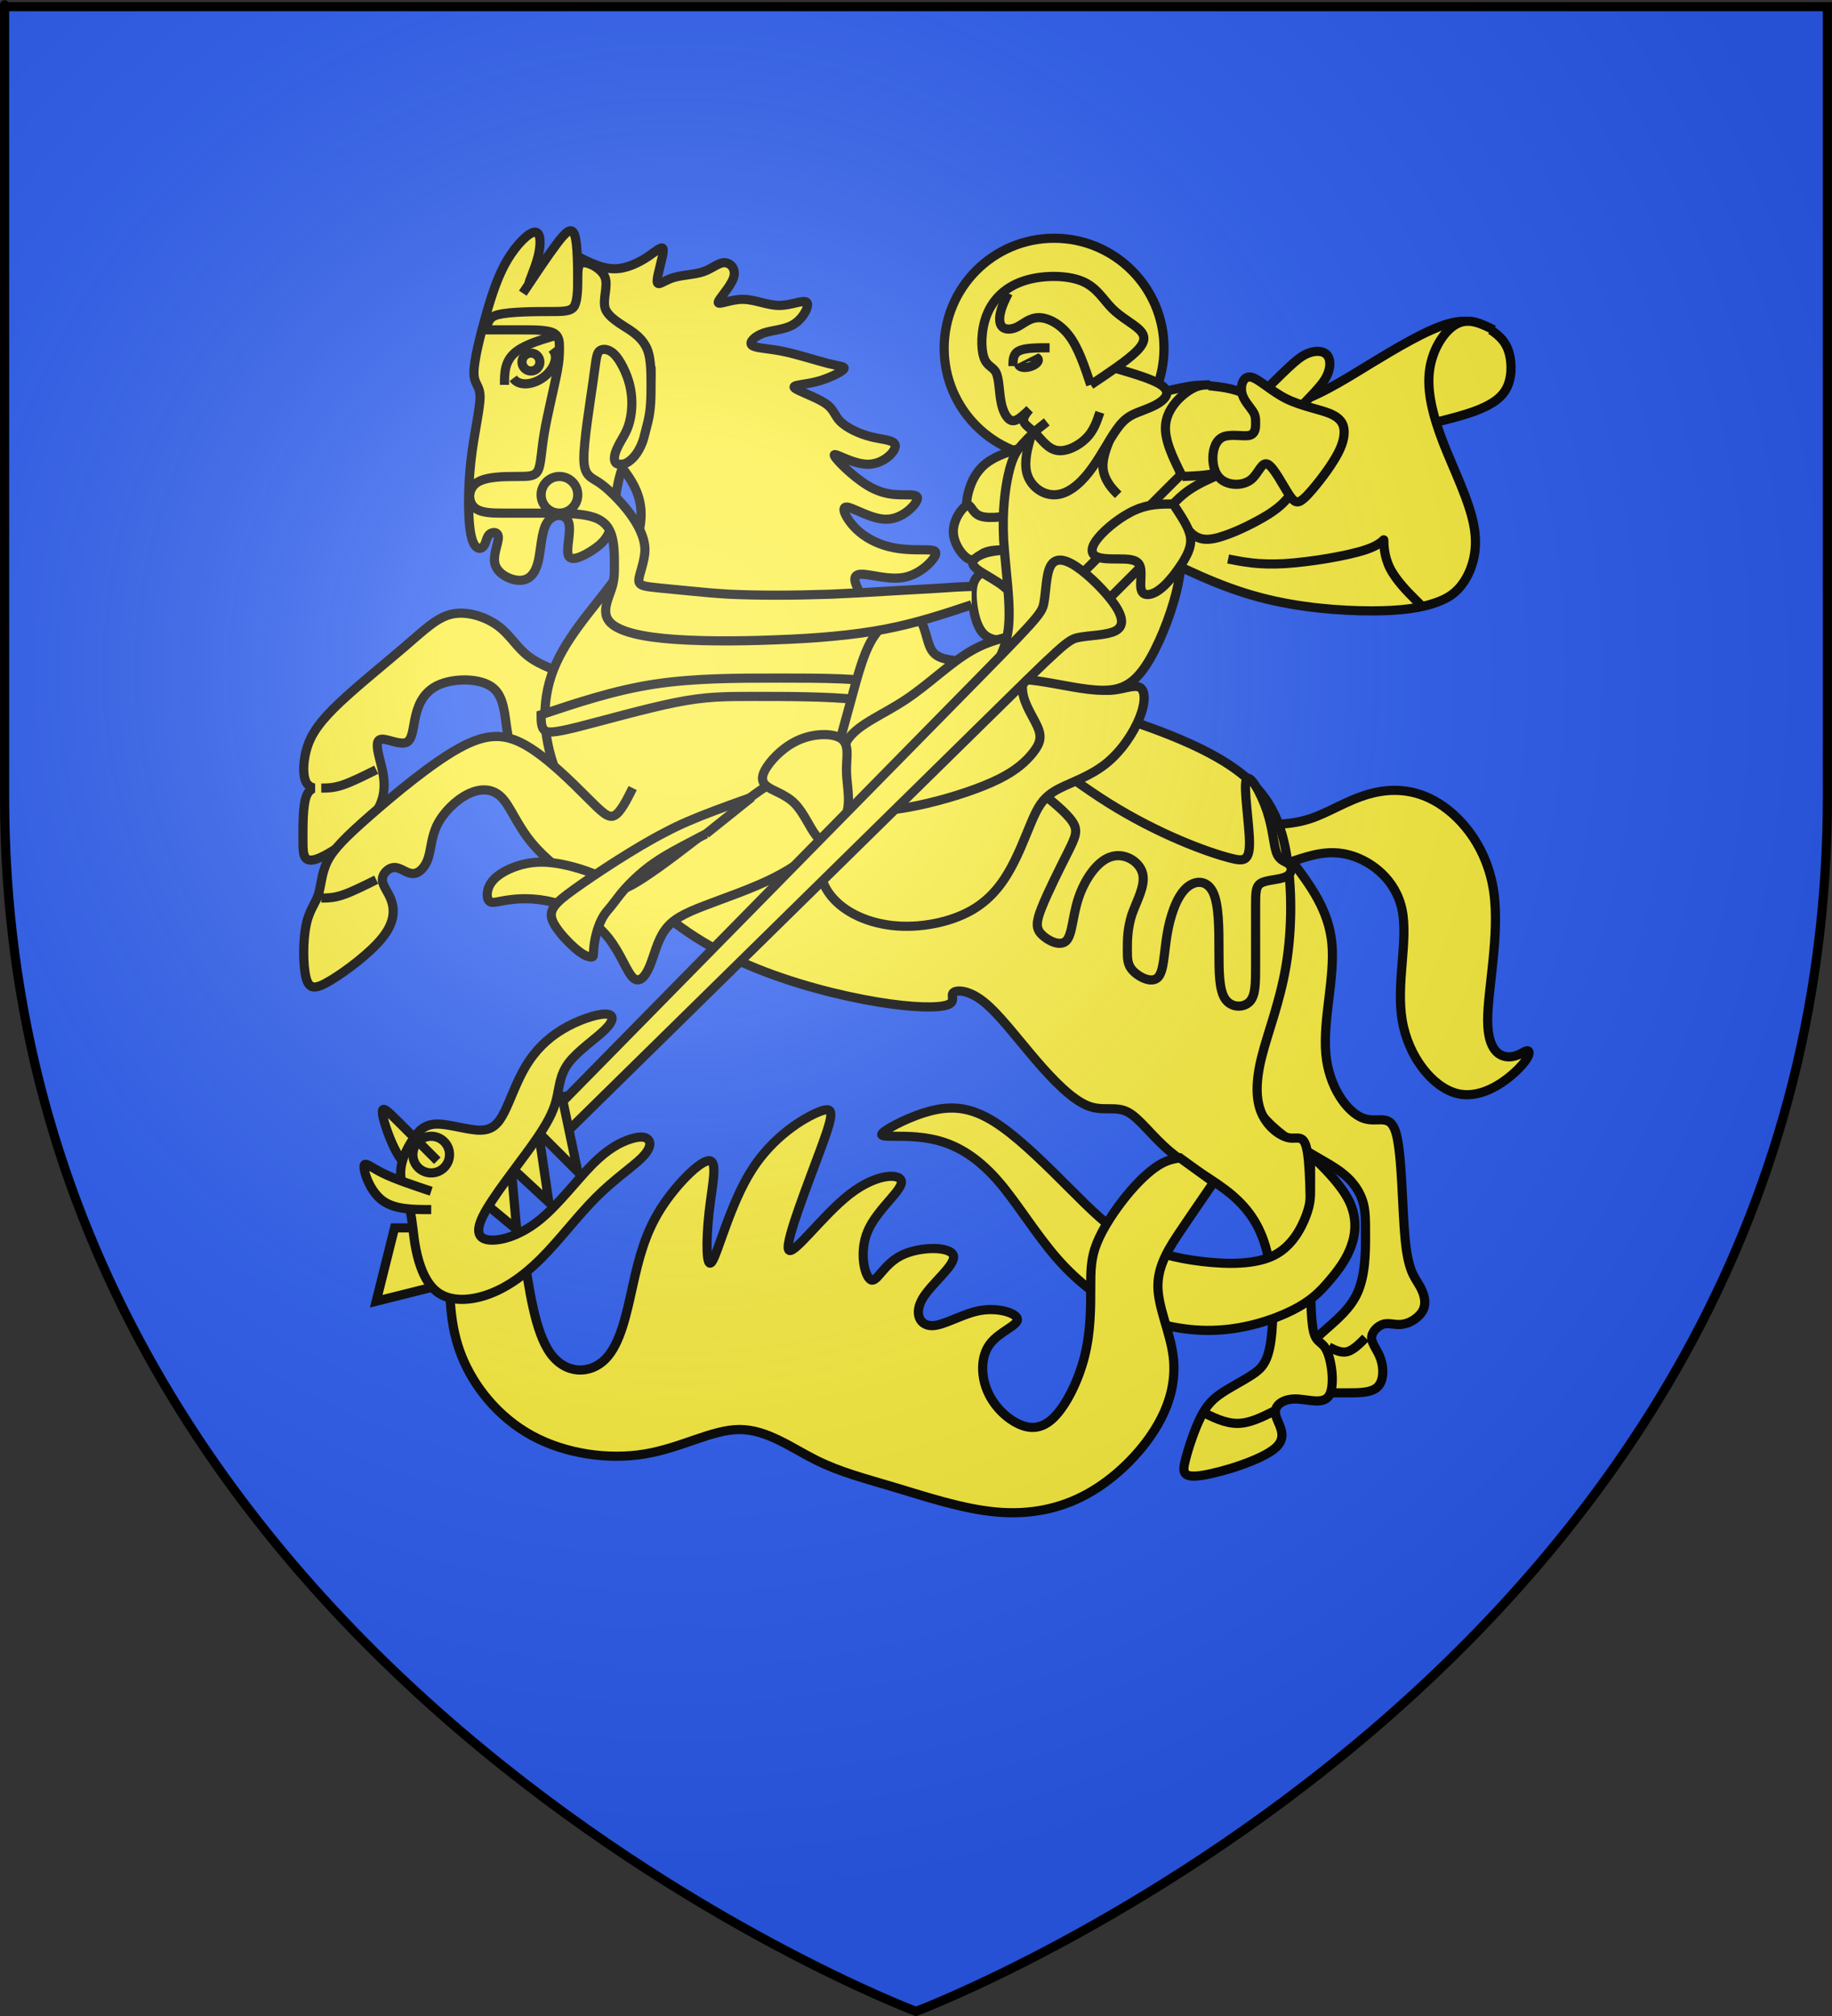
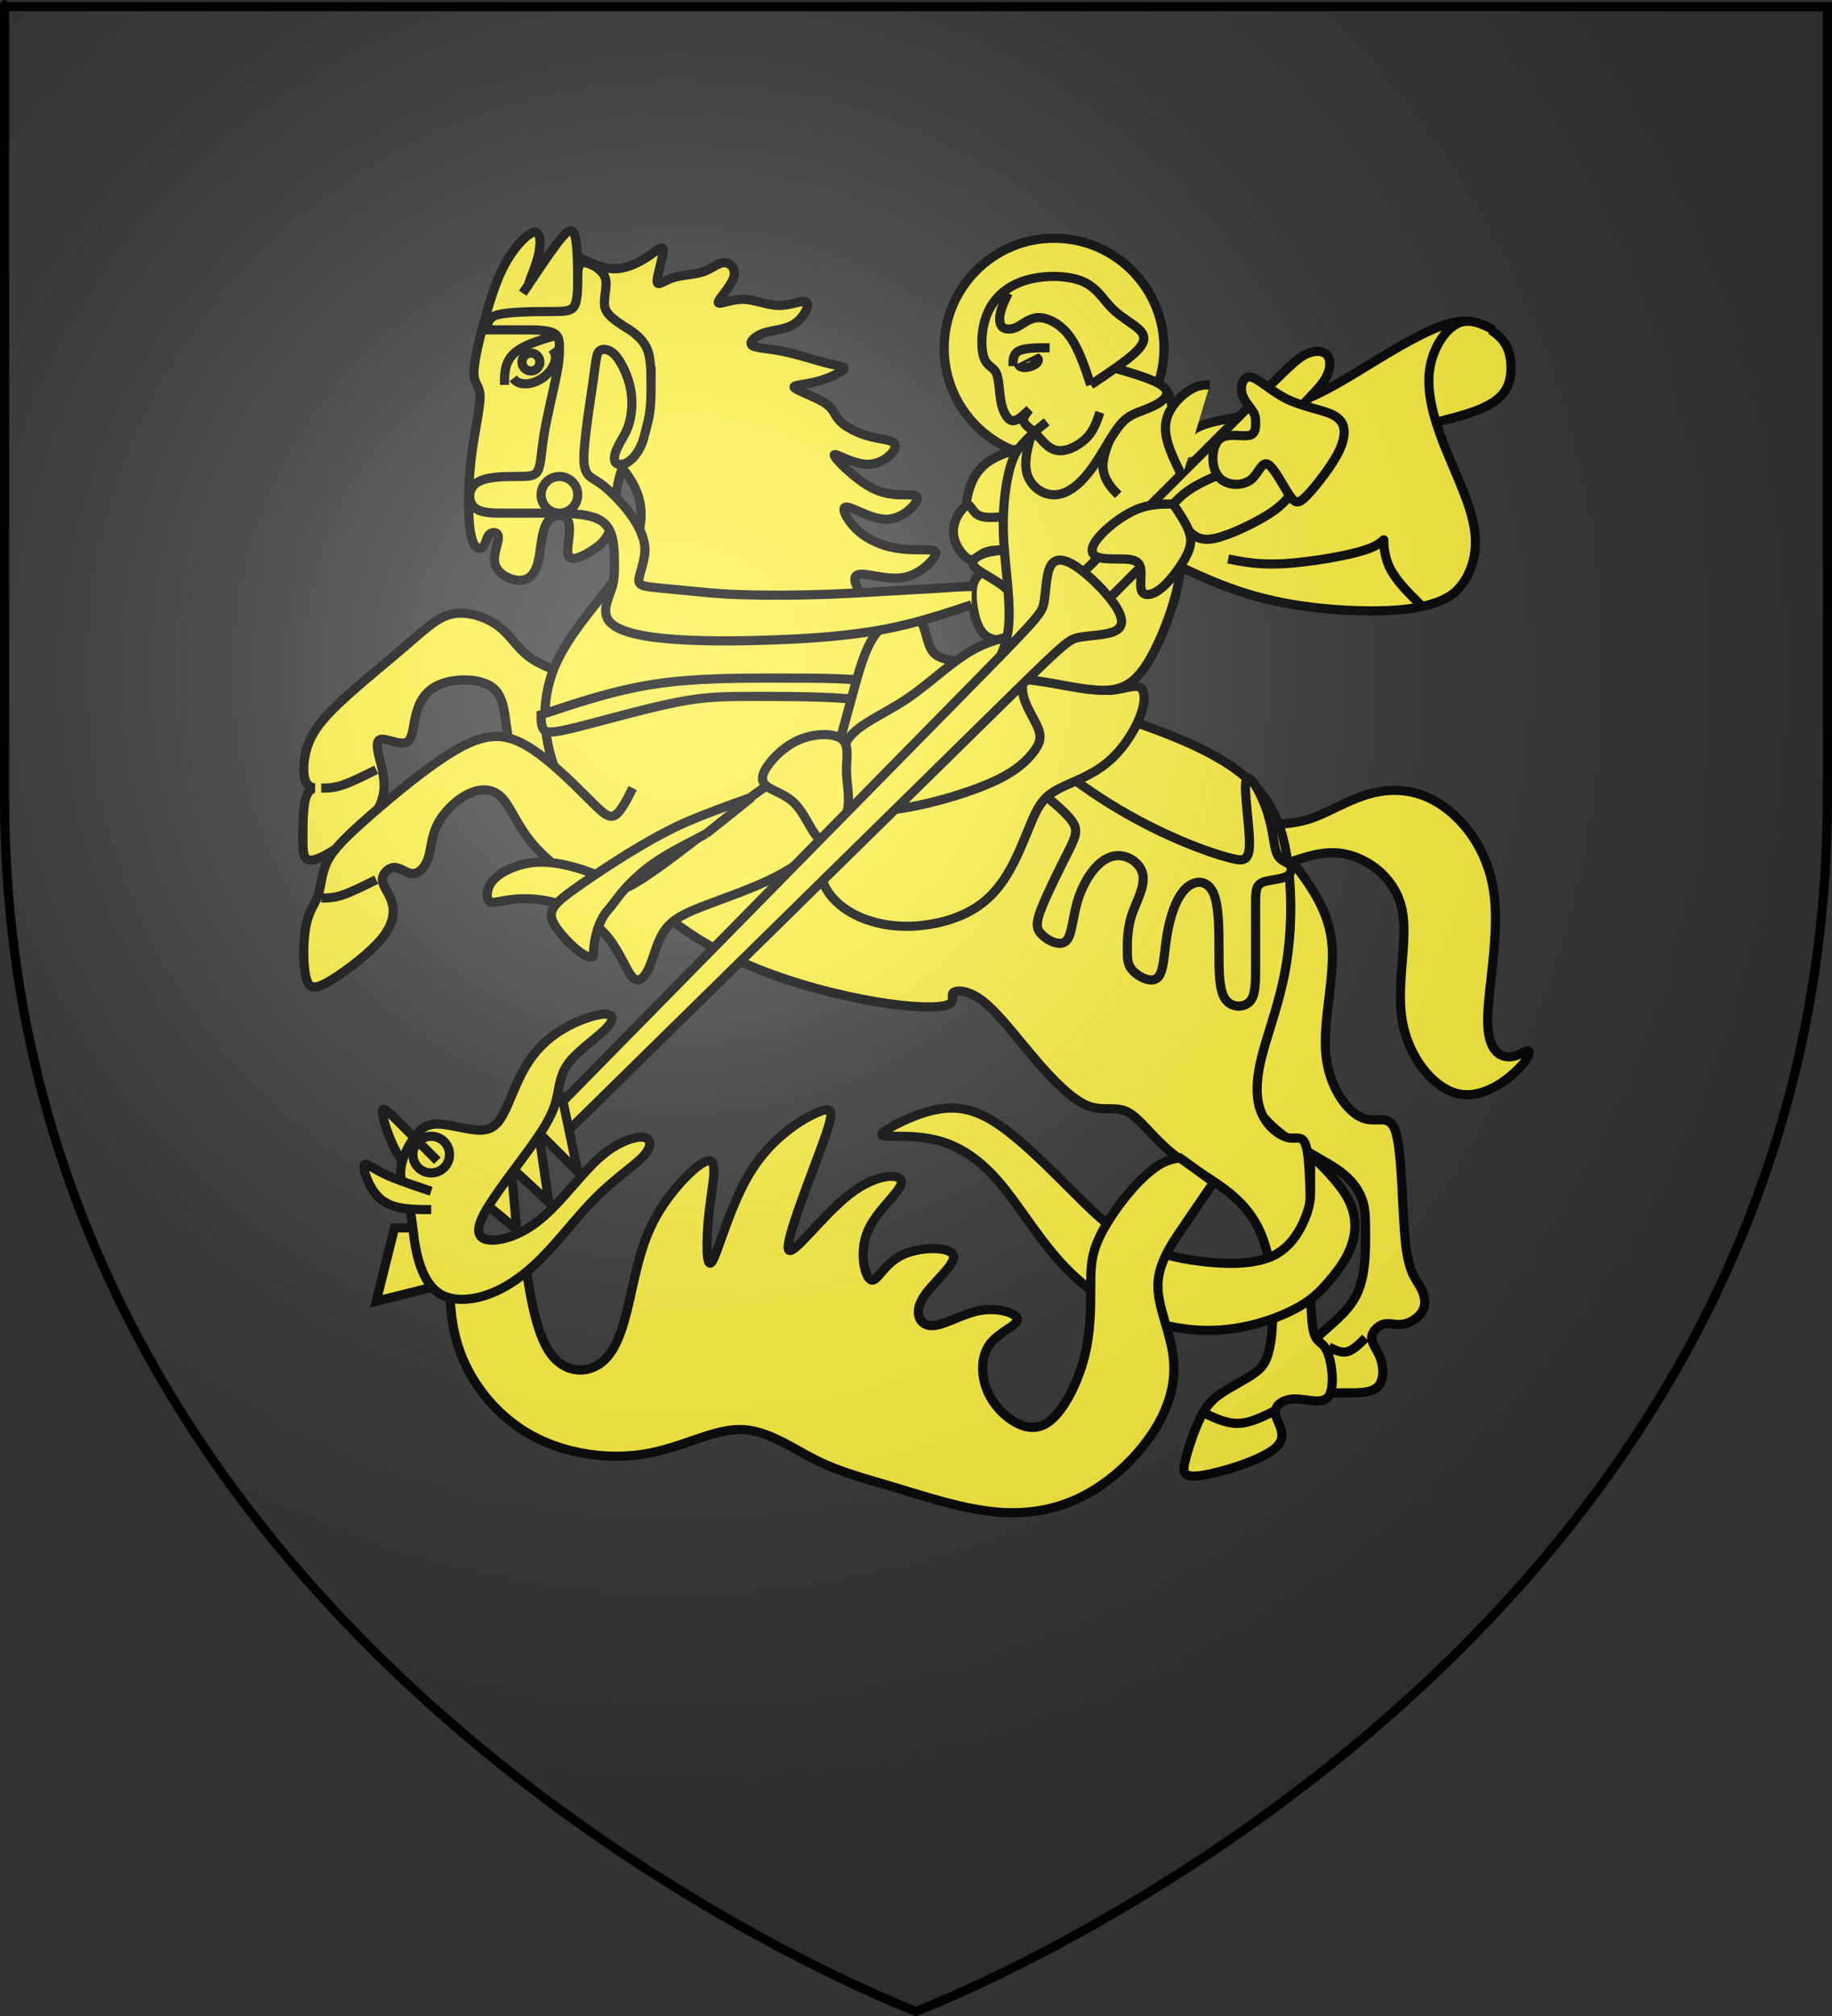
<svg xmlns="http://www.w3.org/2000/svg" xmlns:ns1="http://sodipodi.sourceforge.net/DTD/sodipodi-0.dtd" xmlns:ns2="http://www.inkscape.org/namespaces/inkscape" xmlns:xlink="http://www.w3.org/1999/xlink" height="660" width="600" version="1.0" id="svg2" ns1:version="0.32" ns2:version="0.45.1" ns1:docname="Blason_Saint_Jurs.svg" ns1:docbase="C:\monAtelierGraphique\Blasons" ns2:export-filename="/Users/olivier/Desktop/Blason Rouge/Blason_Vide_3D.png" ns2:export-xdpi="144" ns2:export-ydpi="144" ns2:output_extension="org.inkscape.output.svg.inkscape">
  <rect width="100%" height="100%" fill="#333333" stroke="none" />
  <ns1:namedview ns2:window-height="750" ns2:window-width="1280" ns2:pageshadow="2" ns2:pageopacity="0.0" guidetolerance="10.0" gridtolerance="10.0" objecttolerance="10.0" borderopacity="1.0" bordercolor="#666666" pagecolor="#ffffff" id="base" showgrid="false" height="660px" ns2:zoom="0.22273864" ns2:cx="391.97272" ns2:cy="388.25249" ns2:window-x="-8" ns2:window-y="-8" ns2:current-layer="layer4" />
  <desc id="desc4">Flag of Canton of Valais (Wallis)</desc>
  <defs id="defs6">
    <clipPath id="clippath">
-       <path d="M360,4140 A3240,3240 0.0 0 0 6840,4140 L6840,270 L360,270 L360,4140 Z" id="path4626" />
-     </clipPath>
+       </clipPath>
    <linearGradient id="linearGradient2893">
      <stop style="stop-color:white;stop-opacity:0.314;" offset="0" id="stop2895" />
      <stop id="stop2897" offset="0.19" style="stop-color:white;stop-opacity:0.251;" />
      <stop style="stop-color:#6b6b6b;stop-opacity:0.125;" offset="0.6" id="stop2901" />
      <stop style="stop-color:black;stop-opacity:0.125;" offset="1" id="stop2899" />
    </linearGradient>
    <linearGradient id="linearGradient2885">
      <stop id="stop2887" offset="0" style="stop-color:white;stop-opacity:1;" />
      <stop style="stop-color:white;stop-opacity:1;" offset="0.229" id="stop2891" />
      <stop id="stop2889" offset="1" style="stop-color:black;stop-opacity:1;" />
    </linearGradient>
    <linearGradient id="linearGradient2955">
      <stop id="stop2867" offset="0" style="stop-color:#fd0000;stop-opacity:1;" />
      <stop style="stop-color:#e77275;stop-opacity:0.659;" offset="0.5" id="stop2873" />
      <stop style="stop-color:black;stop-opacity:0.323;" offset="1" id="stop2959" />
    </linearGradient>
    <radialGradient ns2:collect="always" xlink:href="#linearGradient2955" id="radialGradient2961" cx="225.524" cy="218.901" fx="225.524" fy="218.901" r="300" gradientTransform="matrix(-4.167939e-4,2.183,-1.884,-3.599562e-4,615.597,-289.121)" gradientUnits="userSpaceOnUse" />
    <polygon id="star" transform="scale(53,53)" points="0,-1 0.588,0.809 -0.951,-0.309 0.951,-0.309 -0.588,0.809 0,-1 " />
    <clipPath id="clip">
      <path d="M 0,-200 L 0,600 L 300,600 L 300,-200 L 0,-200 z " id="path10" />
    </clipPath>
    <radialGradient ns2:collect="always" xlink:href="#linearGradient2955" id="radialGradient1911" gradientUnits="userSpaceOnUse" gradientTransform="matrix(-4.167939e-4,2.183,-1.884,-3.599562e-4,615.597,-289.121)" cx="225.524" cy="218.901" fx="225.524" fy="218.901" r="300" />
    <radialGradient ns2:collect="always" xlink:href="#linearGradient2955" id="radialGradient2865" gradientUnits="userSpaceOnUse" gradientTransform="matrix(0,1.749,-1.593,-1.049767e-7,551.788,-191.29)" cx="225.524" cy="218.901" fx="225.524" fy="218.901" r="300" />
    <radialGradient ns2:collect="always" xlink:href="#linearGradient2955" id="radialGradient2871" gradientUnits="userSpaceOnUse" gradientTransform="matrix(0,1.386,-1.323,-5.741131e-8,-158.082,-109.541)" cx="225.524" cy="218.901" fx="225.524" fy="218.901" r="300" />
    <radialGradient ns2:collect="always" xlink:href="#linearGradient2893" id="radialGradient3163" gradientUnits="userSpaceOnUse" gradientTransform="matrix(1.353,0,0,1.349,-77.629,-85.747)" cx="221.445" cy="226.331" fx="221.445" fy="226.331" r="300" />
  </defs>
  <g ns2:groupmode="layer" id="layer3" ns2:label="Fond écu" style="display:inline" ns1:insensitive="true">
-     <path id="path2855" style="fill:#2b5df2;fill-opacity:1;fill-rule:evenodd;stroke:none;stroke-width:1px;stroke-linecap:butt;stroke-linejoin:miter;stroke-opacity:1" d="M 300,658.5 C 300,658.5 598.5,546.18 598.5,260.728 C 598.5,-24.723 598.5,2.176 598.5,2.176 L 1.5,2.176 L 1.5,260.728 C 1.5,546.18 300,658.5 300,658.5 z " ns1:nodetypes="cccccc" />
    <g stroke-miterlimit="10" transform="matrix(6.6667e-2,0,0,6.6667e-2,728.253,-136.271)" id="g4630" style="fill:none;fill-rule:evenodd;stroke:none;stroke-width:10;stroke-linecap:butt;stroke-linejoin:miter;stroke-miterlimit:10">
      <g clip-path="url(#clippath)" id="g4632">
        <path id="feld-1" class="Blau" d="M -225,-225 L -225,7425 L 7425,7425 L 7425,-225 L -225,-225 z " />
        <path id="nimbus-1" class="Silber Rand2" d="M 4770,990 C 4770,691.766 4528.234,450 4230,450 C 3931.766,450 3690,691.766 3690,990 C 3690,1288.234 3931.766,1530 4230,1530 C 4528.234,1530 4770,1288.234 4770,990 z " />
        <path id="georg1-1" class="Gold Rand2" d="M 4860,1530 C 4860,1470 4860,1410 4950,1372 C 5040,1335 5220,1320 5370,1275 C 5520,1230 5640,1155 5775,1072 C 5910,990 6060,900 6165,870 C 6270,840 6330,870 6375,900 C 6420,930 6450,960 6465,1012 C 6480,1065 6480,1140 6450,1192 C 6420,1245 6360,1275 6300,1298 C 6240,1320 6180,1335 6120,1350" />
        <path id="pferd1-1" class="Silber Rand2" d="M 5400,3510 C 5490,3480 5580,3450 5685,3480 C 5790,3510 5910,3600 5940,3750 C 5970,3900 5910,4110 5940,4290 C 5970,4470 6090,4620 6210,4650 C 6330,4680 6450,4590 6510,4530 C 6570,4470 6570,4440 6555,4440 C 6540,4440 6510,4470 6465,4470 C 6420,4470 6360,4440 6360,4290 C 6360,4140 6420,3870 6390,3660 C 6360,3450 6240,3300 6120,3225 C 6000,3150 5880,3150 5775,3180 C 5670,3210 5580,3270 5490,3300 C 5400,3330 5310,3330 5220,3330" />
        <path id="pferd1-2" class="Silber Rand2" d="M 1890,2610 C 1800,2580 1710,2550 1650,2505 C 1590,2460 1560,2400 1500,2355 C 1440,2310 1350,2280 1275,2295 C 1200,2310 1140,2370 1035,2460 C 930,2550 780,2670 690,2760 C 600,2850 570,2910 555,2970 C 540,3030 540,3090 555,3120 C 570,3150 600,3150 600,3150 C 600,3150 570,3150 555,3195 C 540,3240 540,3330 540,3390 C 540,3450 540,3480 555,3495 C 570,3510 600,3510 675,3465 C 750,3420 870,3330 915,3240 C 960,3150 930,3060 915,3000 C 900,2940 900,2910 930,2910 C 960,2910 1020,2940 1050,2925 C 1080,2910 1080,2850 1095,2790 C 1110,2730 1140,2670 1215,2640 C 1290,2610 1410,2610 1470,2655 C 1530,2700 1530,2790 1545,2880 C 1560,2970 1590,3060 1650,3120 C 1710,3180 1800,3210 1890,3240" />
        <path id="pferd1-3" class="Silber Rand2" d="M 5400,3510 C 5490,3630 5580,3750 5595,3915 C 5610,4080 5550,4290 5565,4455 C 5580,4620 5670,4740 5745,4770 C 5820,4800 5880,4740 5910,4845 C 5940,4950 5940,5220 5955,5370 C 5970,5520 6000,5550 6022,5588 C 6045,5625 6060,5670 6045,5708 C 6030,5745 5985,5775 5948,5782 C 5910,5790 5880,5775 5850,5782 C 5820,5790 5790,5820 5790,5850 C 5790,5880 5820,5910 5835,5955 C 5850,6000 5850,6060 5820,6090 C 5790,6120 5730,6120 5670,6120 C 5610,6120 5550,6120 5505,6120 C 5460,6120 5430,6120 5415,6105 C 5400,6090 5400,6060 5415,6015 C 5430,5970 5460,5910 5520,5850 C 5580,5790 5670,5730 5715,5640 C 5760,5550 5760,5430 5760,5348 C 5760,5265 5760,5220 5745,5175 C 5730,5130 5700,5085 5655,5048 C 5610,5010 5550,4980 5475,4935 C 5400,4890 5310,4830 5250,4755 C 5190,4680 5160,4590 5130,4500" />
        <path id="georg2-1" class="Gold Rand2" d="M 4680,1980 C 4860,2070 5040,2160 5235,2212 C 5430,2265 5640,2280 5790,2280 C 5940,2280 6030,2265 6098,2242 C 6165,2220 6210,2190 6248,2130 C 6285,2070 6315,1980 6292,1860 C 6270,1740 6195,1590 6142,1455 C 6090,1320 6060,1200 6075,1095 C 6090,990 6150,900 6210,870 C 6270,840 6330,870 6390,900" />
        <path id="pferd2-1" class="Silber Rand2" d="M 1980,1440 C 2070,1530 2160,1620 2190,1725 C 2220,1830 2190,1950 2100,2085 C 2010,2220 1860,2370 1785,2535 C 1710,2700 1710,2880 1785,3075 C 1860,3270 2010,3480 2175,3645 C 2340,3810 2520,3930 2730,4020 C 2940,4110 3180,4170 3360,4200 C 3540,4230 3660,4230 3705,4215 C 3750,4200 3720,4170 3735,4155 C 3750,4140 3810,4140 3885,4200 C 3960,4260 4050,4380 4140,4485 C 4230,4590 4320,4680 4395,4710 C 4470,4740 4530,4710 4590,4740 C 4650,4770 4710,4860 4800,4935 C 4890,5010 5010,5070 5100,5145 C 5190,5220 5250,5310 5280,5445 C 5310,5580 5310,5760 5295,5865 C 5280,5970 5250,6000 5205,6030 C 5160,6060 5100,6090 5055,6120 C 5010,6150 4980,6180 4950,6240 C 4920,6300 4890,6390 4875,6450 C 4860,6510 4860,6540 4958,6525 C 5055,6510 5250,6450 5318,6390 C 5385,6330 5325,6270 5318,6225 C 5310,6180 5355,6150 5415,6150 C 5475,6150 5550,6180 5580,6135 C 5610,6090 5595,5970 5572,5918 C 5550,5865 5520,5880 5505,5820 C 5490,5760 5490,5625 5490,5445 C 5490,5265 5490,5040 5475,4942 C 5460,4845 5430,4875 5385,4868 C 5340,4860 5280,4815 5250,4748 C 5220,4680 5220,4590 5250,4470 C 5280,4350 5340,4200 5370,4020 C 5400,3840 5400,3630 5370,3465 C 5340,3300 5280,3180 5145,3075 C 5010,2970 4800,2880 4515,2790 C 4230,2700 3870,2610 3645,2505 C 3420,2400 3330,2280 3285,2205 C 3240,2130 3240,2100 3285,2100 C 3330,2100 3420,2130 3495,2115 C 3570,2100 3630,2040 3645,2010 C 3660,1980 3630,1980 3585,1980 C 3540,1980 3480,1980 3420,1965 C 3360,1950 3300,1920 3255,1875 C 3210,1830 3180,1770 3210,1770 C 3240,1770 3330,1830 3405,1830 C 3480,1830 3540,1770 3555,1740 C 3570,1710 3540,1710 3495,1710 C 3450,1710 3390,1710 3315,1665 C 3240,1620 3150,1530 3150,1515 C 3150,1500 3240,1560 3315,1560 C 3390,1560 3450,1500 3450,1470 C 3450,1440 3390,1440 3330,1425 C 3270,1410 3210,1380 3180,1350 C 3150,1320 3150,1290 3105,1260 C 3060,1230 2970,1200 2955,1185 C 2940,1170 3000,1170 3060,1155 C 3120,1140 3180,1110 3195,1095 C 3210,1080 3180,1080 3120,1065 C 3060,1050 2970,1020 2895,1005 C 2820,990 2760,990 2745,975 C 2730,960 2760,930 2805,915 C 2850,900 2910,900 2955,870 C 3000,840 3030,780 3015,765 C 3000,750 2940,780 2880,780 C 2820,780 2760,750 2700,750 C 2640,750 2580,780 2580,765 C 2580,750 2640,690 2655,645 C 2670,600 2640,570 2610,570 C 2580,570 2550,600 2505,615 C 2460,630 2400,630 2355,645 C 2310,660 2280,690 2280,660 C 2280,630 2310,540 2310,510 C 2310,480 2280,510 2235,540 C 2190,570 2130,600 2070,600 C 2010,600 1950,570 1890,540" />
        <path id="georg3-1" class="Gold Rand2" d="M 4050,1485 C 4005,1500 3960,1515 3922,1538 C 3885,1560 3855,1590 3832,1635 C 3810,1680 3795,1740 3802,1778 C 3810,1815 3840,1830 3900,1830 C 3960,1830 4050,1815 4140,1800" />
        <path id="georg3-2" class="Gold Rand2" d="M 4095,1800 C 4005,1815 3915,1830 3870,1815 C 3825,1800 3825,1755 3802,1762 C 3780,1770 3735,1830 3735,1890 C 3735,1950 3780,2010 3810,2025 C 3840,2040 3855,2010 3885,1995 C 3915,1980 3960,1980 4012,1980 C 4065,1980 4125,1980 4185,1980" />
        <path id="georg3-3" class="Gold Rand2" d="M 3915,2070 C 3885,2085 3855,2100 3840,2130 C 3825,2160 3825,2205 3832,2258 C 3840,2310 3855,2370 3892,2400 C 3930,2430 3990,2430 4020,2408 C 4050,2385 4050,2340 4058,2302 C 4065,2265 4080,2235 4095,2205" />
        <path id="georg3-4" class="Gold Rand2" d="M 4095,1980 C 4035,1980 3975,1980 3930,1988 C 3885,1995 3855,2010 3840,2025 C 3825,2040 3825,2055 3855,2078 C 3885,2100 3945,2130 3982,2160 C 4020,2190 4035,2220 4050,2235 C 4065,2250 4080,2250 4088,2220 C 4095,2190 4095,2130 4095,2070" />
        <path id="pferd3-1" class="Silber Rand2" d="M 1980,630 C 1890,630 1800,630 1740,645 C 1680,660 1650,690 1650,675 C 1650,660 1680,600 1695,540 C 1710,480 1710,420 1680,420 C 1650,420 1590,480 1545,555 C 1500,630 1470,720 1440,825 C 1410,930 1380,1050 1380,1110 C 1380,1170 1410,1170 1410,1230 C 1410,1290 1380,1410 1365,1545 C 1350,1680 1350,1830 1365,1905 C 1380,1980 1410,1980 1425,1965 C 1440,1950 1440,1920 1455,1905 C 1470,1890 1500,1890 1500,1920 C 1500,1950 1470,2010 1485,2055 C 1500,2100 1560,2130 1605,2130 C 1650,2130 1680,2100 1695,2040 C 1710,1980 1710,1890 1740,1845 C 1770,1800 1830,1800 1845,1845 C 1860,1890 1830,1980 1845,2010 C 1860,2040 1920,2010 1965,1980 C 2010,1950 2040,1920 2055,1860 C 2070,1800 2070,1710 2100,1605 C 2130,1500 2190,1380 2220,1290 C 2250,1200 2250,1140 2250,1080" />
        <path id="pferd3-2" class="Silber Rand2" d="M 2160,3150 C 2130,3210 2100,3270 2070,3285 C 2040,3300 2010,3270 1935,3195 C 1860,3120 1740,3000 1635,2940 C 1530,2880 1440,2880 1305,2955 C 1170,3030 990,3180 870,3285 C 750,3390 690,3450 660,3510 C 630,3570 630,3630 615,3675 C 600,3720 570,3750 555,3825 C 540,3900 540,4020 555,4080 C 570,4140 600,4140 675,4095 C 750,4050 870,3960 930,3885 C 990,3810 990,3750 975,3705 C 960,3660 930,3630 930,3600 C 930,3570 960,3540 990,3540 C 1020,3540 1050,3570 1080,3570 C 1110,3570 1140,3540 1155,3495 C 1170,3450 1170,3390 1200,3330 C 1230,3270 1290,3210 1350,3180 C 1410,3150 1470,3150 1515,3195 C 1560,3240 1590,3330 1665,3420 C 1740,3510 1860,3600 1950,3645 C 2040,3690 2100,3690 2160,3675 C 2220,3660 2280,3630 2340,3600" />
        <path id="zaum1-1" class="Gold Rand2" d="M 1710,2790 C 1890,2730 2070,2670 2265,2640 C 2460,2610 2670,2610 2880,2610 C 3090,2610 3300,2610 3405,2640 C 3510,2670 3510,2730 3480,2745 C 3450,2760 3390,2730 3255,2715 C 3120,2700 2910,2700 2760,2700 C 2610,2700 2520,2700 2370,2730 C 2220,2760 2010,2820 1890,2850 C 1770,2880 1740,2880 1725,2865 C 1710,2850 1710,2820 1710,2790 z " />
        <path id="zaum1-2" class="Gold Rand2" d="M 4140,3150 C 4215,3210 4290,3270 4320,3315 C 4350,3360 4335,3390 4298,3465 C 4260,3540 4200,3660 4170,3735 C 4140,3810 4140,3840 4170,3870 C 4200,3900 4260,3930 4290,3900 C 4320,3870 4320,3780 4350,3690 C 4380,3600 4440,3510 4508,3488 C 4575,3465 4650,3510 4665,3570 C 4680,3630 4635,3705 4612,3772 C 4590,3840 4590,3900 4590,3945 C 4590,3990 4590,4020 4620,4050 C 4650,4080 4710,4110 4740,4080 C 4770,4050 4770,3960 4785,3870 C 4800,3780 4830,3690 4875,3645 C 4920,3600 4980,3600 5010,3660 C 5040,3720 5040,3840 5040,3945 C 5040,4050 5040,4140 5070,4185 C 5100,4230 5160,4230 5190,4200 C 5220,4170 5220,4110 5220,4020 C 5220,3930 5220,3810 5220,3735 C 5220,3660 5220,3630 5250,3615 C 5280,3600 5340,3600 5370,3585 C 5400,3570 5400,3540 5385,3525 C 5370,3510 5340,3510 5324,3470.67 C 5308,3431.33 5306,3352.67 5276,3262.67 C 5246,3172.67 5188,3071.33 5174,3110.67 C 5160,3150 5190,3330 5190,3420 C 5190,3510 5160,3510 5100,3495 C 5040,3480 4950,3450 4845,3405 C 4740,3360 4620,3300 4500,3225 C 4380,3150 4260,3060 4140,2970" />
        <path id="drache1-1" class="Gold Rand2" d="M 5490,5115 C 5490,5160 5490,5190 5468,5250 C 5445,5310 5400,5400 5310,5445 C 5220,5490 5085,5490 4958,5475 C 4830,5460 4710,5430 4605,5370 C 4500,5310 4410,5220 4305,5115 C 4200,5010 4080,4890 3975,4815 C 3870,4740 3780,4710 3675,4725 C 3570,4740 3450,4800 3405,4830 C 3360,4860 3390,4860 3450,4860 C 3510,4860 3600,4860 3690,4890 C 3780,4920 3870,4980 3960,5085 C 4050,5190 4140,5340 4245,5460 C 4350,5580 4470,5670 4605,5730 C 4740,5790 4890,5820 5032,5812 C 5175,5805 5310,5760 5400,5715 C 5490,5670 5535,5625 5580,5572 C 5625,5520 5670,5460 5692,5392 C 5715,5325 5715,5250 5678,5175 C 5640,5100 5565,5025 5528,4988 C 5490,4950 5490,4950 5490,4980 C 5490,5010 5490,5070 5490,5115 z " />
        <path id="linie1-1" class="Rand2" d="M 6030,2250 C 6030,2250 6030,2250 6000,2220 C 5970,2190 5910,2130 5880,2070 C 5850,2010 5850,1950 5850,1935 C 5850,1920 5850,1950 5760,1980 C 5670,2010 5490,2040 5362,2048 C 5235,2055 5160,2040 5085,2025" />
        <path id="pferd4-1" class="Silber Rand2" d="M 1890,720 C 1890,600 1890,480 1875,435 C 1860,390 1830,420 1785,480 C 1740,540 1680,630 1620,720" />
        <path id="georg4-1" class="Gold Rand2" d="M 3960,2565 C 3900,2550 3840,2535 3780,2528 C 3720,2520 3660,2520 3630,2475 C 3600,2430 3600,2340 3555,2310 C 3510,2280 3420,2310 3360,2385 C 3300,2460 3270,2580 3225,2745 C 3180,2910 3120,3120 3090,3285 C 3060,3450 3060,3570 3120,3660 C 3180,3750 3300,3810 3435,3825 C 3570,3840 3720,3810 3825,3750 C 3930,3690 3990,3600 4035,3510 C 4080,3420 4110,3330 4140,3270 C 4170,3210 4200,3180 4260,3150 C 4320,3120 4410,3090 4485,3030 C 4560,2970 4620,2880 4650,2805 C 4680,2730 4680,2670 4650,2655 C 4620,2640 4560,2670 4500,2670 C 4440,2670 4380,2640 4305,2625 C 4230,2610 4140,2610 4050,2610" />
        <path id="drache2-1" class="Gold Rand2" d="M 1620,5400 C 1650,5610 1680,5820 1755,5925 C 1830,6030 1950,6030 2025,5955 C 2100,5880 2130,5730 2160,5595 C 2190,5460 2220,5340 2295,5220 C 2370,5100 2490,4980 2535,4980 C 2580,4980 2550,5100 2535,5235 C 2520,5370 2520,5520 2550,5475 C 2580,5430 2640,5190 2745,5025 C 2850,4860 3000,4770 3075,4740 C 3150,4710 3150,4740 3090,4905 C 3030,5070 2910,5370 2925,5415 C 2940,5460 3090,5250 3225,5145 C 3360,5040 3480,5040 3480,5085 C 3480,5130 3360,5220 3315,5325 C 3270,5430 3300,5550 3330,5565 C 3360,5580 3390,5490 3480,5445 C 3570,5400 3720,5400 3735,5445 C 3750,5490 3630,5580 3585,5655 C 3540,5730 3570,5790 3630,5790 C 3690,5790 3780,5730 3870,5715 C 3960,5700 4050,5730 4050,5760 C 4050,5790 3960,5820 3915,5880 C 3870,5940 3870,6030 3900,6105 C 3930,6180 3990,6240 4050,6270 C 4110,6300 4170,6300 4230,6240 C 4290,6180 4350,6060 4380,5940 C 4410,5820 4410,5700 4410,5610 C 4410,5520 4410,5460 4440,5385 C 4470,5310 4530,5220 4587,5150.33 C 4644,5080.67 4698,5031.33 4741,5004 C 4784,4976.67 4816,4971.33 4848,4966 L 5014,5086 C 4962.67,5160.67 4911.33,5235.33 4855.67,5317.67 C 4800,5400 4740,5490 4740,5595 C 4740,5700 4800,5820 4815,5940 C 4830,6060 4800,6180 4725,6300 C 4650,6420 4530,6540 4395,6615 C 4260,6690 4110,6720 3945,6705 C 3780,6690 3600,6630 3450,6585 C 3300,6540 3180,6510 3060,6450 C 2940,6390 2820,6300 2685,6300 C 2550,6300 2400,6390 2220,6420 C 2040,6450 1830,6420 1665,6330 C 1500,6240 1380,6090 1320,5940 C 1260,5790 1260,5640 1260,5490" />
        <path id="linie2-1" class="Rand2" d="M 4950,6210 C 5010,6240 5070,6270 5130,6270 C 5190,6270 5250,6240 5310,6210" />
        <path id="linie2-2" class="Rand2" d="M 630,3690 C 660,3690 690,3690 735,3675 C 780,3660 840,3630 900,3600" />
        <path id="linie2-3" class="Rand2" d="M 630,3150 C 660,3150 690,3150 735,3135 C 780,3120 840,3090 900,3060" />
        <path id="linie2-4" class="Rand2" d="M 5580,5895 C 5610,5910 5640,5925 5670,5918 C 5700,5910 5730,5880 5760,5850" />
        <path id="georg5-1" class="Gold Rand2" d="M 2880,3105 C 2850,3120 2820,3135 2730,3202 C 2640,3270 2490,3390 2370,3480 C 2250,3570 2160,3630 2115,3645 C 2070,3660 2070,3630 2025,3600 C 1980,3570 1890,3540 1815,3525 C 1740,3510 1680,3510 1620,3525 C 1560,3540 1500,3570 1470,3608 C 1440,3645 1440,3690 1455,3705 C 1470,3720 1500,3705 1560,3698 C 1620,3690 1710,3690 1800,3720 C 1890,3750 1980,3810 2040,3885 C 2100,3960 2130,4050 2160,4080 C 2190,4110 2220,4080 2242,4028 C 2265,3975 2280,3900 2318,3848 C 2355,3795 2415,3765 2512,3728 C 2610,3690 2745,3645 2850,3592 C 2955,3540 3030,3480 3105,3420" />
        <path id="georg5-2" class="Gold Rand2" d="M 4140,2385 C 4035,2400 3930,2415 3825,2475 C 3720,2535 3615,2640 3502,2715 C 3390,2790 3270,2835 3218,2910 C 3165,2985 3180,3090 3195,3158 C 3210,3225 3225,3255 3292,3262 C 3360,3270 3480,3255 3608,3225 C 3735,3195 3870,3150 3960,3105 C 4050,3060 4095,3015 4125,2978 C 4155,2940 4170,2910 4155,2865 C 4140,2820 4095,2760 4080,2700 C 4065,2640 4080,2580 4125,2528 C 4170,2475 4245,2430 4320,2385" />
        <path id="georg5-3" class="Gold Rand2" d="M 3188,2910 C 3150,2880 3060,2880 2985,2910 C 2910,2940 2850,3000 2820,3045 C 2790,3090 2790,3120 2820,3142 C 2850,3165 2910,3180 2955,3225 C 3000,3270 3030,3345 3060,3382 C 3090,3420 3120,3420 3150,3390 C 3180,3360 3210,3300 3218,3240 C 3225,3180 3210,3120 3210,3060 C 3210,3000 3225,2940 3188,2910 z " />
        <path id="georg5-4" class="Gold Rand2" d="M 4185,1350 C 4155,1380 4125,1410 4102,1432 C 4080,1455 4065,1470 4050,1492 C 4035,1515 4020,1545 4005,1612 C 3990,1680 3975,1785 3982,1928 C 3990,2070 4020,2250 4005,2370 C 3990,2490 3930,2550 3945,2580 C 3960,2610 4050,2610 4155,2625 C 4260,2640 4380,2670 4470,2670 C 4560,2670 4620,2640 4680,2550 C 4740,2460 4800,2310 4830,2190 C 4860,2070 4860,1980 4860,1890 C 4860,1800 4860,1710 4852,1635 C 4845,1560 4830,1500 4822,1425 C 4815,1350 4815,1260 4792,1215 C 4770,1170 4725,1170 4680,1170" />
        <path id="drache3-1" class="Gold Rand2" d="M 3510,6390 C 3420,6330 3330,6270 3255,6240 C 3180,6210 3120,6210 3075,6255 C 3030,6300 3000,6390 3030,6495 C 3060,6600 3150,6720 3225,6780 C 3300,6840 3360,6840 3390,6855 C 3420,6870 3420,6900 3390,6915 C 3360,6930 3300,6930 3210,6855 C 3120,6780 3000,6630 2880,6555 C 2760,6480 2640,6480 2550,6510 C 2460,6540 2400,6600 2385,6630 C 2370,6660 2400,6660 2445,6645 C 2490,6630 2550,6600 2610,6600 C 2670,6600 2730,6630 2775,6675 C 2820,6720 2850,6780 2835,6810 C 2820,6840 2760,6840 2715,6885 C 2670,6930 2640,7020 2655,7035 C 2670,7050 2730,6990 2805,6960 C 2880,6930 2970,6930 3015,6945 C 3060,6960 3060,6990 3045,7020 C 3030,7050 3000,7080 2985,7110 C 2970,7140 2970,7170 2985,7200 C 3000,7230 3030,7260 3045,7245 C 3060,7230 3060,7170 3075,7140 C 3090,7110 3120,7110 3135,7095 C 3150,7080 3150,7050 3180,7035 C 3210,7020 3270,7020 3360,7035 C 3450,7050 3570,7080 3645,7080 C 3720,7080 3750,7050 3765,7005 C 3780,6960 3780,6900 3750,6840 C 3720,6780 3660,6720 3630,6682 C 3600,6645 3600,6630 3645,6645 C 3690,6660 3780,6705 3840,6698 C 3900,6690 3930,6630 3930,6585 C 3930,6540 3900,6510 3870,6480" />
        <path id="linie3-1" class="Rand2" d="M 1770.3,1001.17 C 1744.958,964.977 1680.403,966.453 1626.114,1004.466 C 1571.824,1042.48 1548.358,1102.637 1573.7,1138.83 C 1599.042,1175.023 1663.597,1173.547 1717.886,1135.534 C 1772.176,1097.52 1795.642,1037.363 1770.3,1001.17 z " />
        <path id="linie3-2" class="Rand2" d="M 1530,1170 C 1530,1110 1530,1050 1590,1005 C 1650,960 1770,930 1890,900" />
        <path id="zaum2-1" class="Gold Rand2" d="M 2745,3195 C 2745,3195 2667.92,3221.44 2564.62,3260.3 C 2461.32,3299.15 2389.69,3329.69 2318,3368 C 2245.31,3405.31 2160.61,3455.83 2077.28,3508.96 C 1993.94,3562.09 1923.12,3610.62 1875,3645 C 1826.88,3679.38 1791.93,3706.39 1773.71,3732.92 C 1755.49,3759.46 1756.25,3782 1770,3810 C 1783.75,3838 1813.21,3874.89 1847.08,3908.76 C 1880.95,3942.64 1914.38,3968.12 1935,3975 C 1955.62,3981.88 1964.4,3981.14 1966.42,3973.03 C 1968.43,3964.93 1965,3930 1980,3870 C 1995,3810 2017.38,3773.93 2033.09,3755.3 C 2048.81,3736.68 2064.38,3718 2085,3690 C 2105.62,3662 2131.88,3632.28 2164.16,3601.04 C 2196.44,3569.8 2230.62,3541.56 2265,3518 C 2299.38,3493.44 2340.47,3469.56 2404.92,3435.13 C 2469.36,3400.69 2520,3375 2520,3375" />
        <path id="zaum2-2" class="Gold Rand2" d="M 3825,2250 C 3690,2295 3555,2340 3398,2370 C 3240,2400 3060,2415 2865,2422 C 2670,2430 2460,2430 2310,2415 C 2160,2400 2070,2370 2040,2325 C 2010,2280 2040,2220 2055,2175 C 2070,2130 2070,2100 2070,2055 C 2070,2010 2070,1950 2055,1905 C 2040,1860 2010,1830 1950,1815 C 1890,1800 1800,1800 1725,1800 C 1650,1800 1590,1800 1530,1800 C 1470,1800 1410,1800 1380,1770 C 1350,1740 1350,1680 1395,1650 C 1440,1620 1530,1620 1590,1620 C 1650,1620 1680,1620 1695,1590 C 1710,1560 1710,1500 1725,1410 C 1740,1320 1770,1200 1785,1125 C 1800,1050 1800,1020 1800,990 C 1800,960 1800,930 1770,915 C 1740,900 1680,900 1620,900 C 1560,900 1500,900 1440,900 C 1440,900 1441.49,883.37 1450.34,863.36 C 1459.19,843.36 1472,831.88 1500,825 C 1528,818.12 1572.07,814.16 1622.08,812.08 C 1672.09,810 1720.62,810 1755,810 C 1789.38,810 1816.39,810 1836.68,805.84 C 1856.98,801.68 1868.12,793.75 1875,780 C 1881.88,766.25 1885.84,743.97 1887.92,717.92 C 1890,691.88 1890,665.62 1890,645 C 1890,624.38 1890,605.3 1894.16,591.24 C 1898.32,577.17 1906.25,570 1920,570 C 1933.75,570 1956.03,577.17 1977.92,591.24 C 1999.81,605.3 2018.12,624.38 2025,645 C 2031.88,665.62 2028.67,691.88 2025,720 C 2021.33,748.12 2018.12,774.38 2025,795 C 2031.88,815.62 2050.19,834.7 2074.16,852.92 C 2098.12,871.14 2124.38,886.25 2145,900 C 2165.62,913.75 2184.7,928.86 2200.84,947.08 C 2216.98,965.3 2228.12,984.38 2235,1005 C 2241.88,1025.62 2245.84,1051.88 2247.92,1082.08 C 2250,1112.28 2250,1142 2250,1170 C 2250,1198 2250,1227.72 2247.92,1260 C 2245.84,1292.28 2241.88,1322 2235,1350 C 2228.12,1378 2222.22,1401.25 2215.02,1428.48 C 2207.81,1455.7 2190,1500 2160,1530 C 2130,1560 2111.67,1560 2100,1560 C 2088.33,1560 2070,1560 2070,1530 C 2070,1500 2096.03,1455.7 2111.84,1428.48 C 2127.66,1401.25 2138.12,1378 2145,1350 C 2151.88,1322 2155.84,1292.28 2155.84,1260 C 2155.84,1227.72 2151.88,1198 2145,1170 C 2138.12,1142 2126.98,1112.28 2112.92,1084.16 C 2098.86,1056.03 2083.75,1033.75 2070,1020 C 2056.25,1006.25 2041.14,998.32 2027.08,996.24 C 2013.02,994.16 2001.88,998.12 1995,1005 C 1988.12,1011.88 1984.16,1023.02 1980,1047.47 C 1975.84,1071.93 1971.88,1106.88 1965,1155 C 1958.12,1203.12 1946.98,1273.94 1937.08,1347.92 C 1927.17,1421.9 1920,1488.75 1920,1530 C 1920,1571.25 1927.17,1595.05 1941.24,1611.68 C 1955.3,1628.32 1974.38,1636.25 1995,1650 C 2015.62,1663.75 2041.88,1686.03 2070,1714.16 C 2098.12,1742.28 2124.38,1772 2145,1800 C 2165.62,1828 2184.7,1857.72 2198.76,1890 C 2212.83,1922.28 2220,1952 2220,1980 C 2220,2008 2212.83,2037.72 2205,2065.84 C 2197.17,2093.97 2190,2116.25 2190,2130 C 2190,2143.75 2197.17,2151.68 2215.39,2156.88 C 2233.61,2162.08 2260.62,2164.06 2295,2168 C 2329.38,2170.94 2377.91,2176.51 2439.35,2182 C 2500.8,2188.49 2567.19,2194.06 2632,2198 C 2697.81,2200.94 2774.96,2202.92 2864.78,2202.92 C 2954.59,2202.92 3045.62,2200.94 3135,2198 C 3224.38,2194.06 3329.76,2188.49 3432.11,2182 C 3534.46,2176.51 3620,2170.94 3675,2168 C 3730,2164.06 3760.7,2162.4 3787.3,2161.29 C 3813.89,2160.19 3825,2160 3825,2160" />
        <path id="liniez2-1" class="Rand2" d="M 2520,3375 L 2745,3195" />
-         <path id="lanze1-1" class="Gold Rand2" d="M 4446,2274 C 4785.33,1934.67 5124.67,1595.33 5315.33,1404.33 C 5506,1213.33 5548,1170.67 5569,1128 C 5590,1085.33 5590,1042.67 5569,1021.33 C 5548,1000 5506,1000 5463.67,1021.33 C 5421.33,1042.67 5378.67,1085.33 5187.67,1276.33 C 4996.67,1467.33 4657.33,1806.67 4318,2146" />
+         <path id="lanze1-1" class="Gold Rand2" d="M 4446,2274 C 4785.33,1934.67 5124.67,1595.33 5315.33,1404.33 C 5506,1213.33 5548,1170.67 5569,1128 C 5590,1085.33 5590,1042.67 5569,1021.33 C 5548,1000 5506,1000 5463.67,1021.33 C 4996.67,1467.33 4657.33,1806.67 4318,2146" />
        <path id="lanze1-2" class="Gold Rand2" d="M 1717,4790 C 2520.67,3972.67 3324.33,3155.33 3736,2736 C 4148.67,2316.67 4169.33,2295.33 4179.67,2242.33 C 4190,2189.33 4190,2104.67 4211.33,2062.33 C 4232.67,2020 4275.33,2020 4339,2062.33 C 4402.67,2104.67 4487.33,2189.33 4529.67,2252.67 C 4572,2316 4572,2358 4529.67,2379 C 4487.33,2400 4402.67,2400 4349.67,2410.67 C 4296.67,2421.33 4275.33,2442.67 3857.33,2854 C 3439.33,3264.33 2624.67,4064.67 1810,4865" />
        <path id="lanze1-3" class="Gold Rand2" d="M 1080,5310 L 990,5310 L 900,5670 L 1260,5580 L 1260,5490" />
        <path id="auge1-1" class="Schwarz" d="M 1704,1058 C 1704,1033.699 1684.301,1014 1660,1014 C 1635.699,1014 1616,1033.699 1616,1058 C 1616,1082.301 1635.699,1102 1660,1102 C 1684.301,1102 1704,1082.301 1704,1058 z " />
        <path id="georg6-1" class="Gold Rand2" d="M 4725,1215 C 4785,1200 4845,1185 4890,1178 C 4935,1170 4965,1170 5025,1178 C 5085,1185 5175,1200 5212,1252 C 5250,1305 5235,1395 5204.67,1461 C 5174.33,1527 5128.67,1569 5068.67,1592 C 5008.67,1614 4934.33,1617 4860,1620" />
        <path id="drache4-1" class="Gold Rand2" d="M 1080,5040 C 1050,5010 1020,4980 990,4920 C 960,4860 930,4770 930,4740 C 930,4710 960,4740 1005,4785 C 1050,4830 1110,4890 1170,4950" />
        <path id="zaum3-1" class="Gold Rand2" d="M 1890,1710 C 1890,1660.294 1849.706,1620 1800,1620 C 1750.294,1620 1710,1660.294 1710,1710 C 1710,1759.706 1750.294,1800 1800,1800 C 1849.706,1800 1890,1759.706 1890,1710 z " />
        <path id="drache-zahn-1" class="Silber Rand2" d="M 1366,5132 L 1590,5318 L 1560,4982" />
        <path id="drache-zahn-2" class="Silber Rand2" d="M 1530,4982 L 1748,5184 L 1696,4832" />
        <path id="drache-zahn-3" class="Silber Rand2" d="M 1680,4824 L 1890,5034 L 1808,4644" />
        <path id="linie4-1" class="Rand2" d="M 4545,1350 C 4530,1380 4515,1410 4500,1448 C 4485,1485 4470,1530 4470,1568 C 4470,1605 4485,1635 4500,1658 C 4515,1680 4530,1695 4545,1710" />
        <path id="drache5-1" class="Gold Rand2" d="M 2205,4965 C 2250,4920 2250,4890 2235,4875 C 2220,4860 2190,4860 2145,4875 C 2100,4890 2040,4920 1965,4995 C 1890,5070 1800,5190 1710,5265 C 1620,5340 1530,5370 1470,5370 C 1410,5370 1380,5340 1425,5250 C 1470,5160 1590,5010 1665,4905 C 1740,4800 1770,4740 1785,4680 C 1800,4620 1800,4560 1845,4500 C 1890,4440 1980,4380 2025,4335 C 2070,4290 2070,4260 2025,4260 C 1980,4260 1890,4290 1815,4335 C 1740,4380 1680,4440 1635,4515 C 1590,4590 1560,4680 1530,4740 C 1500,4800 1470,4830 1410,4830 C 1350,4830 1260,4800 1200,4800 C 1140,4800 1110,4830 1080,4875 C 1050,4920 1020,4980 1020,5040 C 1020,5100 1050,5160 1065,5220 C 1080,5280 1080,5340 1095,5415 C 1110,5490 1140,5580 1200,5625 C 1260,5670 1350,5670 1440,5640 C 1530,5610 1620,5550 1710,5460 C 1800,5370 1890,5250 1980,5160 C 2070,5070 2160,5010 2205,4965 z " />
        <path id="linie5-1" class="Rand2" d="M 4995,1170 C 4965,1170 4935,1170 4890,1200 C 4845,1230 4785,1290 4778,1365 C 4770,1440 4815,1530 4860,1620" />
        <path id="drache-auge-1" class="Silber Rand2" d="M 1260,4950 C 1260,4900.294 1219.706,4860 1170,4860 C 1120.294,4860 1080,4900.294 1080,4950 C 1080,4999.706 1120.294,5040 1170,5040 C 1219.706,5040 1260,4999.706 1260,4950 z " />
        <path id="georg7-1" class="Gold Rand2" d="M 4140,1350 C 4110,1440 4080,1530 4095,1598 C 4110,1665 4170,1710 4230,1710 C 4290,1710 4350,1665 4402,1598 C 4455,1530 4500,1440 4538,1388 C 4575,1335 4605,1320 4642,1305 C 4680,1290 4725,1275 4755,1252 C 4785,1230 4800,1200 4755,1170 C 4710,1140 4605,1110 4500,1080" />
        <path id="georg7-2" class="Gold Rand2" d="M 5130,1575 C 5055,1605 4980,1635 4928,1665 C 4875,1695 4845,1725 4830,1740 C 4815,1755 4815,1755 4830,1785 C 4845,1815 4875,1875 4912,1905 C 4950,1935 4995,1935 5062,1912 C 5130,1890 5220,1845 5280,1808 C 5340,1770 5370,1740 5400,1695 C 5430,1650 5460,1590 5490,1530" />
        <path id="drache6-1" class="Gold Rand2" d="M 1170,5220 C 1080,5220 990,5220 930,5175 C 870,5130 840,5040 840,5010 C 840,4980 870,5010 930,5040 C 990,5070 1080,5100 1170,5130" />
        <path id="linie6-1" class="Rand2" d="M 1110,4890 L 1200,4980" />
        <path id="georg8-1" class="Gold Rand2" d="M 5220,1358 C 5220,1380 5220,1410 5190,1418 C 5160,1425 5100,1410 5062,1425 C 5025,1440 5010,1485 5010,1530 C 5010,1575 5025,1620 5062,1642 C 5100,1665 5160,1665 5198,1635 C 5235,1605 5250,1545 5280,1560 C 5310,1575 5355,1665 5385,1710 C 5415,1755 5430,1755 5468,1718 C 5505,1680 5565,1605 5602,1545 C 5640,1485 5655,1440 5655,1402 C 5655,1365 5640,1335 5588,1312 C 5535,1290 5445,1275 5370,1238 C 5295,1200 5235,1140 5198,1132 C 5160,1125 5145,1170 5152,1208 C 5160,1245 5190,1275 5205,1298 C 5220,1320 5220,1335 5220,1358 z " />
        <path id="georg8-2" class="Gold Rand2" d="M 4815,1755 C 4755,1755 4695,1755 4628,1785 C 4560,1815 4485,1875 4448,1920 C 4410,1965 4410,1995 4432,2010 C 4455,2025 4500,2025 4545,2025 C 4590,2025 4635,2025 4650,2055 C 4665,2085 4650,2145 4658,2175 C 4665,2205 4695,2205 4725,2190 C 4755,2175 4785,2145 4815,2108 C 4845,2070 4875,2025 4890,1988 C 4905,1950 4905,1920 4890,1882 C 4875,1845 4845,1800 4815,1755 z " />
        <path id="georg9-1" class="Gold Rand2" d="M 4410,1170 C 4500,1110 4590,1050 4635,1005 C 4680,960 4680,930 4650,900 C 4620,870 4560,840 4515,795 C 4470,750 4440,690 4365,660 C 4290,630 4170,630 4080,660 C 3990,690 3930,750 3900,825 C 3870,900 3870,990 3885,1035 C 3900,1080 3930,1080 3945,1110 C 3960,1140 3960,1200 3968,1245 C 3975,1290 3990,1320 4005,1335 C 4020,1350 4035,1350 4058,1335 C 4080,1320 4110,1290 4110,1290 C 4110,1290 4080,1320 4080,1342 C 4080,1365 4110,1380 4140,1410 C 4170,1440 4200,1485 4245,1492 C 4290,1500 4350,1470 4388,1432 C 4425,1395 4440,1350 4455,1305" />
        <path id="auge-1" class="Schwarz" d="M 4152.3,1045.06 C 4148.871,1032.255 4124.467,1027.669 4097.792,1034.815 C 4071.116,1041.962 4052.271,1058.135 4055.7,1070.94 C 4059.129,1083.745 4083.533,1088.331 4110.208,1081.185 C 4136.884,1074.038 4155.729,1057.865 4152.3,1045.06 L 4152.3,1045.06 z " />
-         <path id="linie7-1" class="Rand2" d="M 4140,1395 L 4194,1352" />
        <path id="linie7-2" class="Rand2" d="M 4028,1078 C 4028,1048 4028,1018 4058,1003 C 4088,988 4148,988 4208,988" />
        <path id="linie7-3" class="Rand2" d="M 4005,720 C 3990,750 3975,780 3968,810 C 3960,840 3960,870 3975,885 C 3990,900 4020,900 4050,885 C 4080,870 4110,840 4155,840 C 4200,840 4260,870 4305,930 C 4350,990 4380,1080 4410,1170" />
      </g>
      <path id="clip-boundary" class="Rand6" d="M 360,4140 C 360,5929.403 1810.597,7380 3600,7380 C 5389.403,7380 6840,5929.403 6840,4140 L 6840,270 L 360,270 L 360,4140 z " />
    </g>
  </g>
  <g ns2:groupmode="layer" id="layer4" ns2:label="Meubles">
    <g style="fill:#fcef3c;fill-opacity:1;stroke:#000000;stroke-width:3;stroke-miterlimit:4;stroke-dasharray:none;stroke-opacity:1;display:inline" transform="translate(168.897,54.359)" id="g5009">
      <path style="fill:#fcef3c;fill-opacity:1;fill-rule:evenodd;stroke:#000000;stroke-width:3;stroke-linecap:butt;stroke-linejoin:miter;stroke-miterlimit:4;stroke-dasharray:none;stroke-opacity:1" d="M 212.325,59.634 C 212.325,39.752 196.207,23.634 176.325,23.634 C 156.443,23.634 140.325,39.752 140.325,59.634 C 140.325,79.517 156.443,95.634 176.325,95.634 C 196.207,95.634 212.325,79.517 212.325,59.634 z " class="Silber Rand2" id="path5070" />
      <path style="fill:#fcef3c;fill-opacity:1;fill-rule:evenodd;stroke:#000000;stroke-width:3;stroke-linecap:butt;stroke-linejoin:miter;stroke-miterlimit:4;stroke-dasharray:none;stroke-opacity:1" d="M 218.325,95.634 C 218.325,91.634 218.325,87.634 224.325,85.101 C 230.325,82.634 242.325,81.634 252.325,78.634 C 262.325,75.634 270.325,70.634 279.326,65.101 C 288.326,59.634 298.326,53.634 305.326,51.634 C 312.326,49.634 316.326,51.634 319.326,53.634 C 322.326,55.634 324.326,57.634 325.326,61.101 C 326.326,64.634 326.326,69.634 324.326,73.101 C 322.326,76.634 318.326,78.634 314.326,80.168 C 310.326,81.634 306.326,82.634 302.326,83.634" class="Gold Rand2" id="path5072" />
      <path style="fill:#fcef3c;fill-opacity:1;fill-rule:evenodd;stroke:#000000;stroke-width:3;stroke-linecap:butt;stroke-linejoin:miter;stroke-miterlimit:4;stroke-dasharray:none;stroke-opacity:1" d="M 254.325,227.635 C 260.325,225.635 266.325,223.635 273.326,225.635 C 280.326,227.635 288.326,233.635 290.326,243.635 C 292.326,253.635 288.326,267.635 290.326,279.635 C 292.326,291.635 300.326,301.635 308.326,303.635 C 316.326,305.636 324.326,299.635 328.326,295.635 C 332.326,291.635 332.326,289.635 331.326,289.635 C 330.326,289.635 328.326,291.635 325.326,291.635 C 322.326,291.635 318.326,289.635 318.326,279.635 C 318.326,269.635 322.326,251.635 320.326,237.635 C 318.326,223.635 310.326,213.635 302.326,208.635 C 294.326,203.635 286.326,203.635 279.326,205.635 C 272.325,207.635 266.325,211.635 260.325,213.635 C 254.325,215.635 248.325,215.635 242.325,215.635" class="Silber Rand2" id="path5074" />
      <path style="fill:#fcef3c;fill-opacity:1;fill-rule:evenodd;stroke:#000000;stroke-width:3;stroke-linecap:butt;stroke-linejoin:miter;stroke-miterlimit:4;stroke-dasharray:none;stroke-opacity:1" d="M 20.324,167.635 C 14.324,165.635 8.324,163.635 4.324,160.635 C 0.324,157.635 -1.676,153.635 -5.676,150.635 C -9.676,147.635 -15.676,145.635 -20.676,146.635 C -25.676,147.635 -29.676,151.635 -36.676,157.635 C -43.676,163.635 -53.676,171.635 -59.676,177.635 C -65.676,183.635 -67.676,187.635 -68.676,191.635 C -69.676,195.635 -69.676,199.635 -68.676,201.635 C -67.676,203.635 -65.676,203.635 -65.676,203.635 C -65.676,203.635 -67.676,203.635 -68.676,206.635 C -69.676,209.635 -69.676,215.635 -69.676,219.635 C -69.676,223.635 -69.676,225.635 -68.676,226.635 C -67.676,227.635 -65.676,227.635 -60.676,224.635 C -55.676,221.635 -47.676,215.635 -44.676,209.635 C -41.676,203.635 -43.676,197.635 -44.676,193.635 C -45.676,189.635 -45.676,187.635 -43.676,187.635 C -41.676,187.635 -37.676,189.635 -35.676,188.635 C -33.676,187.635 -33.676,183.635 -32.676,179.635 C -31.676,175.635 -29.676,171.635 -24.676,169.635 C -19.676,167.635 -11.676,167.635 -7.676,170.635 C -3.676,173.635 -3.676,179.635 -2.676,185.635 C -1.676,191.635 0.324,197.635 4.324,201.635 C 8.324,205.635 14.324,207.635 20.324,209.635" class="Silber Rand2" id="path5076" />
      <path style="fill:#fcef3c;fill-opacity:1;fill-rule:evenodd;stroke:#000000;stroke-width:3;stroke-linecap:butt;stroke-linejoin:miter;stroke-miterlimit:4;stroke-dasharray:none;stroke-opacity:1" d="M 254.325,227.635 C 260.325,235.635 266.325,243.635 267.325,254.635 C 268.325,265.635 264.325,279.635 265.325,290.635 C 266.325,301.635 272.325,309.636 277.326,311.636 C 282.326,313.636 286.326,309.636 288.326,316.636 C 290.326,323.636 290.326,341.636 291.326,351.636 C 292.326,361.636 294.326,363.636 295.792,366.169 C 297.326,368.636 298.326,371.636 297.326,374.169 C 296.326,376.636 293.326,378.636 290.859,379.103 C 288.326,379.636 286.326,378.636 284.326,379.103 C 282.326,379.636 280.326,381.636 280.326,383.636 C 280.326,385.636 282.326,387.636 283.326,390.636 C 284.326,393.636 284.326,397.636 282.326,399.636 C 280.326,401.636 276.326,401.636 272.325,401.636 C 268.325,401.636 264.325,401.636 261.325,401.636 C 258.325,401.636 256.325,401.636 255.325,400.636 C 254.325,399.636 254.325,397.636 255.325,394.636 C 256.325,391.636 258.325,387.636 262.325,383.636 C 266.325,379.636 272.325,375.636 275.326,369.636 C 278.326,363.636 278.326,355.636 278.326,350.169 C 278.326,344.636 278.326,341.636 277.326,338.636 C 276.326,335.636 274.326,332.636 271.325,330.169 C 268.325,327.636 264.325,325.636 259.325,322.636 C 254.325,319.636 248.325,315.636 244.325,310.636 C 240.325,305.636 238.325,299.635 236.325,293.635" class="Silber Rand2" id="path5078" />
      <path style="fill:#fcef3c;fill-opacity:1;fill-rule:evenodd;stroke:#000000;stroke-width:3;stroke-linecap:butt;stroke-linejoin:miter;stroke-miterlimit:4;stroke-dasharray:none;stroke-opacity:1" d="M 206.325,125.635 C 218.325,131.635 230.325,137.635 243.325,141.101 C 256.325,144.635 270.325,145.635 280.326,145.635 C 290.326,145.635 296.326,144.635 300.859,143.101 C 305.326,141.635 308.326,139.635 310.859,135.635 C 313.326,131.635 315.326,125.635 313.792,117.635 C 312.326,109.635 307.326,99.634 303.792,90.634 C 300.326,81.634 298.326,73.634 299.326,66.634 C 300.326,59.634 304.326,53.634 308.326,51.634 C 312.326,49.634 316.326,51.634 320.326,53.634" class="Gold Rand2" id="path5080" />
      <path style="fill:#fcef3c;fill-opacity:1;fill-rule:evenodd;stroke:#000000;stroke-width:3;stroke-linecap:butt;stroke-linejoin:miter;stroke-miterlimit:4;stroke-dasharray:none;stroke-opacity:1" d="M 26.324,89.634 C 32.324,95.634 38.324,101.634 40.324,108.635 C 42.324,115.635 40.324,123.635 34.324,132.635 C 28.324,141.635 18.324,151.635 13.324,162.635 C 8.324,173.635 8.324,185.635 13.324,198.635 C 18.324,211.635 28.324,225.635 39.324,236.635 C 50.324,247.635 62.324,255.635 76.325,261.635 C 90.325,267.635 106.325,271.635 118.325,273.635 C 130.325,275.635 138.325,275.635 141.325,274.635 C 144.325,273.635 142.325,271.635 143.325,270.635 C 144.325,269.635 148.325,269.635 153.325,273.635 C 158.325,277.635 164.325,285.635 170.325,292.635 C 176.325,299.635 182.325,305.636 187.325,307.636 C 192.325,309.636 196.325,307.636 200.325,309.636 C 204.325,311.636 208.325,317.636 214.325,322.636 C 220.325,327.636 228.325,331.636 234.325,336.636 C 240.325,341.636 244.325,347.636 246.325,356.636 C 248.325,365.636 248.325,377.636 247.325,384.636 C 246.325,391.636 244.325,393.636 241.325,395.636 C 238.325,397.636 234.325,399.636 231.325,401.636 C 228.325,403.636 226.325,405.636 224.325,409.636 C 222.325,413.636 220.325,419.636 219.325,423.636 C 218.325,427.636 218.325,429.636 224.859,428.636 C 231.325,427.636 244.325,423.636 248.859,419.636 C 253.325,415.636 249.325,411.636 248.859,408.636 C 248.325,405.636 251.325,403.636 255.325,403.636 C 259.325,403.636 264.325,405.636 266.325,402.636 C 268.325,399.636 267.325,391.636 265.792,388.169 C 264.325,384.636 262.325,385.636 261.325,381.636 C 260.325,377.636 260.325,368.636 260.325,356.636 C 260.325,344.636 260.325,329.636 259.325,323.102 C 258.325,316.636 256.325,318.636 253.325,318.169 C 250.325,317.636 246.325,314.636 244.325,310.169 C 242.325,305.636 242.325,299.635 244.325,291.635 C 246.325,283.635 250.325,273.635 252.325,261.635 C 254.325,249.635 254.325,235.635 252.325,224.635 C 250.325,213.635 246.325,205.635 237.325,198.635 C 228.325,191.635 214.325,185.635 195.325,179.635 C 176.325,173.635 152.325,167.635 137.325,160.635 C 122.325,153.635 116.325,145.635 113.325,140.635 C 110.325,135.635 110.325,133.635 113.325,133.635 C 116.325,133.635 122.325,135.635 127.325,134.635 C 132.325,133.635 136.325,129.635 137.325,127.635 C 138.325,125.635 136.325,125.635 133.325,125.635 C 130.325,125.635 126.325,125.635 122.325,124.635 C 118.325,123.635 114.325,121.635 111.325,118.635 C 108.325,115.635 106.325,111.635 108.325,111.635 C 110.325,111.635 116.325,115.635 121.325,115.635 C 126.325,115.635 130.325,111.635 131.325,109.635 C 132.325,107.635 130.325,107.635 127.325,107.635 C 124.325,107.635 120.325,107.635 115.325,104.635 C 110.325,101.634 104.325,95.634 104.325,94.634 C 104.325,93.634 110.325,97.634 115.325,97.634 C 120.325,97.634 124.325,93.634 124.325,91.634 C 124.325,89.634 120.325,89.634 116.325,88.634 C 112.325,87.634 108.325,85.634 106.325,83.634 C 104.325,81.634 104.325,79.634 101.325,77.634 C 98.325,75.634 92.325,73.634 91.325,72.634 C 90.325,71.634 94.325,71.634 98.325,70.634 C 102.325,69.634 106.325,67.634 107.325,66.634 C 108.325,65.634 106.325,65.634 102.325,64.634 C 98.325,63.634 92.325,61.634 87.325,60.634 C 82.325,59.634 78.325,59.634 77.325,58.634 C 76.325,57.634 78.325,55.634 81.325,54.634 C 84.325,53.634 88.325,53.634 91.325,51.634 C 94.325,49.634 96.325,45.634 95.325,44.634 C 94.325,43.634 90.325,45.634 86.325,45.634 C 82.325,45.634 78.325,43.634 74.325,43.634 C 70.324,43.634 66.324,45.634 66.324,44.634 C 66.324,43.634 70.324,39.634 71.324,36.634 C 72.325,33.634 70.324,31.634 68.324,31.634 C 66.324,31.634 64.324,33.634 61.324,34.634 C 58.324,35.634 54.324,35.634 51.324,36.634 C 48.324,37.634 46.324,39.634 46.324,37.634 C 46.324,35.634 48.324,29.634 48.324,27.634 C 48.324,25.634 46.324,27.634 43.324,29.634 C 40.324,31.634 36.324,33.634 32.324,33.634 C 28.324,33.634 24.324,31.634 20.324,29.634" class="Silber Rand2" id="path5082" />
      <path style="fill:#fcef3c;fill-opacity:1;fill-rule:evenodd;stroke:#000000;stroke-width:3;stroke-linecap:butt;stroke-linejoin:miter;stroke-miterlimit:4;stroke-dasharray:none;stroke-opacity:1" d="M 164.325,92.634 C 161.325,93.634 158.325,94.634 155.792,96.168 C 153.325,97.634 151.325,99.634 149.792,102.635 C 148.325,105.635 147.325,109.635 147.792,112.168 C 148.325,114.635 150.325,115.635 154.325,115.635 C 158.325,115.635 164.325,114.635 170.325,113.635" class="Gold Rand2" id="path5084" />
      <path style="fill:#fcef3c;fill-opacity:1;fill-rule:evenodd;stroke:#000000;stroke-width:3;stroke-linecap:butt;stroke-linejoin:miter;stroke-miterlimit:4;stroke-dasharray:none;stroke-opacity:1" d="M 167.325,113.635 C 161.325,114.635 155.325,115.635 152.325,114.635 C 149.325,113.635 149.325,110.635 147.792,111.101 C 146.325,111.635 143.325,115.635 143.325,119.635 C 143.325,123.635 146.325,127.635 148.325,128.635 C 150.325,129.635 151.325,127.635 153.325,126.635 C 155.325,125.635 158.325,125.635 161.792,125.635 C 165.325,125.635 169.325,125.635 173.325,125.635" class="Gold Rand2" id="path5086" />
      <path style="fill:#fcef3c;fill-opacity:1;fill-rule:evenodd;stroke:#000000;stroke-width:3;stroke-linecap:butt;stroke-linejoin:miter;stroke-miterlimit:4;stroke-dasharray:none;stroke-opacity:1" d="M 155.325,131.635 C 153.325,132.635 151.325,133.635 150.325,135.635 C 149.325,137.635 149.325,140.635 149.792,144.168 C 150.325,147.635 151.325,151.635 153.792,153.635 C 156.325,155.635 160.325,155.635 162.325,154.168 C 164.325,152.635 164.325,149.635 164.858,147.101 C 165.325,144.635 166.325,142.635 167.325,140.635" class="Gold Rand2" id="path5088" />
      <path style="fill:#fcef3c;fill-opacity:1;fill-rule:evenodd;stroke:#000000;stroke-width:3;stroke-linecap:butt;stroke-linejoin:miter;stroke-miterlimit:4;stroke-dasharray:none;stroke-opacity:1" d="M 167.325,125.635 C 163.325,125.635 159.325,125.635 156.325,126.168 C 153.325,126.635 151.325,127.635 150.325,128.635 C 149.325,129.635 149.325,130.635 151.325,132.168 C 153.325,133.635 157.325,135.635 159.792,137.635 C 162.325,139.635 163.325,141.635 164.325,142.635 C 165.325,143.635 166.325,143.635 166.858,141.635 C 167.325,139.635 167.325,135.635 167.325,131.635" class="Gold Rand2" id="path5090" />
      <path style="fill:#fcef3c;fill-opacity:1;fill-rule:evenodd;stroke:#000000;stroke-width:3;stroke-linecap:butt;stroke-linejoin:miter;stroke-miterlimit:4;stroke-dasharray:none;stroke-opacity:1" d="M 26.324,35.634 C 20.324,35.634 14.324,35.634 10.324,36.634 C 6.324,37.634 4.324,39.634 4.324,38.634 C 4.324,37.634 6.324,33.634 7.324,29.634 C 8.324,25.634 8.324,21.634 6.324,21.634 C 4.324,21.634 0.324,25.634 -2.676,30.634 C -5.676,35.634 -7.676,41.634 -9.676,48.634 C -11.676,55.634 -13.676,63.634 -13.676,67.634 C -13.676,71.634 -11.676,71.634 -11.676,75.634 C -11.676,79.634 -13.676,87.634 -14.676,96.634 C -15.676,105.635 -15.676,115.635 -14.676,120.635 C -13.676,125.635 -11.676,125.635 -10.676,124.635 C -9.676,123.635 -9.676,121.635 -8.676,120.635 C -7.676,119.635 -5.676,119.635 -5.676,121.635 C -5.676,123.635 -7.676,127.635 -6.676,130.635 C -5.676,133.635 -1.676,135.635 1.324,135.635 C 4.324,135.635 6.324,133.635 7.324,129.635 C 8.324,125.635 8.324,119.635 10.324,116.635 C 12.324,113.635 16.324,113.635 17.324,116.635 C 18.324,119.635 16.324,125.635 17.324,127.635 C 18.324,129.635 22.324,127.635 25.324,125.635 C 28.324,123.635 30.324,121.635 31.324,117.635 C 32.324,113.635 32.324,107.635 34.324,100.634 C 36.324,93.634 40.324,85.634 42.324,79.634 C 44.324,73.634 44.324,69.634 44.324,65.634" class="Silber Rand2" id="path5092" />
      <path style="fill:#fcef3c;fill-opacity:1;fill-rule:evenodd;stroke:#000000;stroke-width:3;stroke-linecap:butt;stroke-linejoin:miter;stroke-miterlimit:4;stroke-dasharray:none;stroke-opacity:1" d="M 38.324,203.635 C 36.324,207.635 34.324,211.635 32.324,212.635 C 30.324,213.635 28.324,211.635 23.324,206.635 C 18.324,201.635 10.324,193.635 3.324,189.635 C -3.676,185.635 -9.676,185.635 -18.676,190.635 C -27.676,195.635 -39.676,205.635 -47.676,212.635 C -55.676,219.635 -59.676,223.635 -61.676,227.635 C -63.676,231.635 -63.676,235.635 -64.676,238.635 C -65.676,241.635 -67.676,243.635 -68.676,248.635 C -69.676,253.635 -69.676,261.635 -68.676,265.635 C -67.676,269.635 -65.676,269.635 -60.676,266.635 C -55.676,263.635 -47.676,257.635 -43.676,252.635 C -39.676,247.635 -39.676,243.635 -40.676,240.635 C -41.676,237.635 -43.676,235.635 -43.676,233.635 C -43.676,231.635 -41.676,229.635 -39.676,229.635 C -37.676,229.635 -35.676,231.635 -33.676,231.635 C -31.676,231.635 -29.676,229.635 -28.676,226.635 C -27.676,223.635 -27.676,219.635 -25.676,215.635 C -23.676,211.635 -19.676,207.635 -15.676,205.635 C -11.676,203.635 -7.676,203.635 -4.676,206.635 C -1.676,209.635 0.324,215.635 5.324,221.635 C 10.324,227.635 18.324,233.635 24.324,236.635 C 30.324,239.635 34.324,239.635 38.324,238.635 C 42.324,237.635 46.324,235.635 50.324,233.635" class="Silber Rand2" id="path5094" />
      <path style="fill:#fcef3c;fill-opacity:1;fill-rule:evenodd;stroke:#000000;stroke-width:3;stroke-linecap:butt;stroke-linejoin:miter;stroke-miterlimit:4;stroke-dasharray:none;stroke-opacity:1" d="M 8.324,179.635 C 20.324,175.635 32.324,171.635 45.324,169.635 C 58.324,167.635 72.325,167.635 86.325,167.635 C 100.325,167.635 114.325,167.635 121.325,169.635 C 128.325,171.635 128.325,175.635 126.325,176.635 C 124.325,177.635 120.325,175.635 111.325,174.635 C 102.325,173.635 88.325,173.635 78.325,173.635 C 68.324,173.635 62.324,173.635 52.324,175.635 C 42.324,177.635 28.324,181.635 20.324,183.635 C 12.324,185.635 10.324,185.635 9.324,184.635 C 8.324,183.635 8.324,181.635 8.324,179.635 z " class="Gold Rand2" id="path5096" />
      <path style="fill:#fcef3c;fill-opacity:1;fill-rule:evenodd;stroke:#000000;stroke-width:3;stroke-linecap:butt;stroke-linejoin:miter;stroke-miterlimit:4;stroke-dasharray:none;stroke-opacity:1" d="M 170.325,203.635 C 175.325,207.635 180.325,211.635 182.325,214.635 C 184.325,217.635 183.325,219.635 180.858,224.635 C 178.325,229.635 174.325,237.635 172.325,242.635 C 170.325,247.635 170.325,249.635 172.325,251.635 C 174.325,253.635 178.325,255.635 180.325,253.635 C 182.325,251.635 182.325,245.635 184.325,239.635 C 186.325,233.635 190.325,227.635 194.858,226.168 C 199.325,224.635 204.325,227.635 205.325,231.635 C 206.325,235.635 203.325,240.635 201.792,245.102 C 200.325,249.635 200.325,253.635 200.325,256.635 C 200.325,259.635 200.325,261.635 202.325,263.635 C 204.325,265.635 208.325,267.635 210.325,265.635 C 212.325,263.635 212.325,257.635 213.325,251.635 C 214.325,245.635 216.325,239.635 219.325,236.635 C 222.325,233.635 226.325,233.635 228.325,237.635 C 230.325,241.635 230.325,249.635 230.325,256.635 C 230.325,263.635 230.325,269.635 232.325,272.635 C 234.325,275.635 238.325,275.635 240.325,273.635 C 242.325,271.635 242.325,267.635 242.325,261.635 C 242.325,255.635 242.325,247.635 242.325,242.635 C 242.325,237.635 242.325,235.635 244.325,234.635 C 246.325,233.635 250.325,233.635 252.325,232.635 C 254.325,231.635 254.325,229.635 253.325,228.635 C 252.325,227.635 250.325,227.635 249.259,225.013 C 248.192,222.39 248.059,217.146 246.059,211.146 C 244.059,205.146 240.192,198.39 239.259,201.013 C 238.325,203.635 240.325,215.635 240.325,221.635 C 240.325,227.635 238.325,227.635 234.325,226.635 C 230.325,225.635 224.325,223.635 217.325,220.635 C 210.325,217.635 202.325,213.635 194.325,208.635 C 186.325,203.635 178.325,197.635 170.325,191.635" class="Gold Rand2" id="path5098" />
      <path style="fill:#fcef3c;fill-opacity:1;fill-rule:evenodd;stroke:#000000;stroke-width:3;stroke-linecap:butt;stroke-linejoin:miter;stroke-miterlimit:4;stroke-dasharray:none;stroke-opacity:1" d="M 260.325,334.636 C 260.325,337.636 260.325,339.636 258.859,343.636 C 257.325,347.636 254.325,353.636 248.325,356.636 C 242.325,359.636 233.325,359.636 224.859,358.636 C 216.325,357.636 208.325,355.636 201.325,351.636 C 194.325,347.636 188.325,341.636 181.325,334.636 C 174.325,327.636 166.325,319.636 159.325,314.636 C 152.325,309.636 146.325,307.636 139.325,308.636 C 132.325,309.636 124.325,313.636 121.325,315.636 C 118.325,317.636 120.325,317.636 124.325,317.636 C 128.325,317.636 134.325,317.636 140.325,319.636 C 146.325,321.636 152.325,325.636 158.325,332.636 C 164.325,339.636 170.325,349.636 177.325,357.636 C 184.325,365.636 192.325,371.636 201.325,375.636 C 210.325,379.636 220.325,381.636 229.792,381.103 C 239.325,380.636 248.325,377.636 254.325,374.636 C 260.325,371.636 263.325,368.636 266.325,365.102 C 269.325,361.636 272.325,357.636 273.792,353.102 C 275.326,348.636 275.326,343.636 272.859,338.636 C 270.325,333.636 265.325,328.636 262.859,326.169 C 260.325,323.636 260.325,323.636 260.325,325.636 C 260.325,327.636 260.325,331.636 260.325,334.636 z " class="Gold Rand2" id="path5100" />
      <path style="fill:#fcef3c;fill-opacity:1;fill-rule:evenodd;stroke:#000000;stroke-width:3;stroke-linecap:butt;stroke-linejoin:miter;stroke-miterlimit:4;stroke-dasharray:none;stroke-opacity:1" d="M 296.326,143.635 C 296.326,143.635 296.326,143.635 294.326,141.635 C 292.326,139.635 288.326,135.635 286.326,131.635 C 284.326,127.635 284.326,123.635 284.326,122.635 C 284.326,121.635 284.326,123.635 278.326,125.635 C 272.325,127.635 260.325,129.635 251.792,130.168 C 243.325,130.635 238.325,129.635 233.325,128.635" class="Rand2" id="path5102" />
      <path style="fill:#fcef3c;fill-opacity:1;fill-rule:evenodd;stroke:#000000;stroke-width:3;stroke-linecap:butt;stroke-linejoin:miter;stroke-miterlimit:4;stroke-dasharray:none;stroke-opacity:1" d="M 20.324,41.634 C 20.324,33.634 20.324,25.634 19.324,22.634 C 18.324,19.634 16.324,21.634 13.324,25.634 C 10.324,29.634 6.324,35.634 2.324,41.634" class="Silber Rand2" id="path5104" />
      <path style="fill:#fcef3c;fill-opacity:1;fill-rule:evenodd;stroke:#000000;stroke-width:3;stroke-linecap:butt;stroke-linejoin:miter;stroke-miterlimit:4;stroke-dasharray:none;stroke-opacity:1" d="M 158.325,164.635 C 154.325,163.635 150.325,162.635 146.325,162.168 C 142.325,161.635 138.325,161.635 136.325,158.635 C 134.325,155.635 134.325,149.635 131.325,147.635 C 128.325,145.635 122.325,147.635 118.325,152.635 C 114.325,157.635 112.325,165.635 109.325,176.635 C 106.325,187.635 102.325,201.635 100.325,212.635 C 98.325,223.635 98.325,231.635 102.325,237.635 C 106.325,243.635 114.325,247.635 123.325,248.635 C 132.325,249.635 142.325,247.635 149.325,243.635 C 156.325,239.635 160.325,233.635 163.325,227.635 C 166.325,221.635 168.325,215.635 170.325,211.635 C 172.325,207.635 174.325,205.635 178.325,203.635 C 182.325,201.635 188.325,199.635 193.325,195.635 C 198.325,191.635 202.325,185.635 204.325,180.635 C 206.325,175.635 206.325,171.635 204.325,170.635 C 202.325,169.635 198.325,171.635 194.325,171.635 C 190.325,171.635 186.325,169.635 181.325,168.635 C 176.325,167.635 170.325,167.635 164.325,167.635" class="Gold Rand2" id="path5106" />
      <path style="fill:#fcef3c;fill-opacity:1;fill-rule:evenodd;stroke:#000000;stroke-width:3;stroke-linecap:butt;stroke-linejoin:miter;stroke-miterlimit:4;stroke-dasharray:none;stroke-opacity:1" d="M 2.324,353.636 C 4.324,367.636 6.324,381.636 11.324,388.636 C 16.324,395.636 24.324,395.636 29.324,390.636 C 34.324,385.636 36.324,375.636 38.324,366.636 C 40.324,357.636 42.324,349.636 47.324,341.636 C 52.324,333.636 60.324,325.636 63.324,325.636 C 66.324,325.636 64.324,333.636 63.324,342.636 C 62.324,351.636 62.324,361.636 64.324,358.636 C 66.324,355.636 70.324,339.636 77.325,328.636 C 84.325,317.636 94.325,311.636 99.325,309.636 C 104.325,307.636 104.325,309.636 100.325,320.636 C 96.325,331.636 88.325,351.636 89.325,354.636 C 90.325,357.636 100.325,343.636 109.325,336.636 C 118.325,329.636 126.325,329.636 126.325,332.636 C 126.325,335.636 118.325,341.636 115.325,348.636 C 112.325,355.636 114.325,363.636 116.325,364.636 C 118.325,365.636 120.325,359.636 126.325,356.636 C 132.325,353.636 142.325,353.636 143.325,356.636 C 144.325,359.636 136.325,365.636 133.325,370.636 C 130.325,375.636 132.325,379.636 136.325,379.636 C 140.325,379.636 146.325,375.636 152.325,374.636 C 158.325,373.636 164.325,375.636 164.325,377.636 C 164.325,379.636 158.325,381.636 155.325,385.636 C 152.325,389.636 152.325,395.636 154.325,400.636 C 156.325,405.636 160.325,409.636 164.325,411.636 C 168.325,413.636 172.325,413.636 176.325,409.636 C 180.325,405.636 184.325,397.636 186.325,389.636 C 188.325,381.636 188.325,373.636 188.325,367.636 C 188.325,361.636 188.325,357.636 190.325,352.636 C 192.325,347.636 196.325,341.636 200.125,336.991 C 203.925,332.347 207.525,329.058 210.392,327.236 C 213.259,325.414 215.392,325.058 217.525,324.702 L 228.592,332.702 C 225.17,337.68 221.747,342.658 218.037,348.147 C 214.325,353.636 210.325,359.636 210.325,366.636 C 210.325,373.636 214.325,381.636 215.325,389.636 C 216.325,397.636 214.325,405.636 209.325,413.636 C 204.325,421.636 196.325,429.636 187.325,434.636 C 178.325,439.636 168.325,441.636 157.325,440.636 C 146.325,439.636 134.325,435.636 124.325,432.636 C 114.325,429.636 106.325,427.636 98.325,423.636 C 90.325,419.636 82.325,413.636 73.325,413.636 C 64.324,413.636 54.324,419.636 42.324,421.636 C 30.324,423.636 16.324,421.636 5.324,415.636 C -5.676,409.636 -13.676,399.636 -17.676,389.636 C -21.676,379.636 -21.676,369.636 -21.676,359.636" class="Gold Rand2" id="path5108" />
      <path style="fill:#fcef3c;fill-opacity:1;fill-rule:evenodd;stroke:#000000;stroke-width:3;stroke-linecap:butt;stroke-linejoin:miter;stroke-miterlimit:4;stroke-dasharray:none;stroke-opacity:1" d="M 224.325,407.636 C 228.325,409.636 232.325,411.636 236.325,411.636 C 240.325,411.636 244.325,409.636 248.325,407.636" class="Rand2" id="path5110" />
      <path style="fill:#fcef3c;fill-opacity:1;fill-rule:evenodd;stroke:#000000;stroke-width:3;stroke-linecap:butt;stroke-linejoin:miter;stroke-miterlimit:4;stroke-dasharray:none;stroke-opacity:1" d="M -63.676,239.635 C -61.676,239.635 -59.676,239.635 -56.676,238.635 C -53.676,237.635 -49.676,235.635 -45.676,233.635" class="Rand2" id="path5112" />
      <path style="fill:#fcef3c;fill-opacity:1;fill-rule:evenodd;stroke:#000000;stroke-width:3;stroke-linecap:butt;stroke-linejoin:miter;stroke-miterlimit:4;stroke-dasharray:none;stroke-opacity:1" d="M -63.676,203.635 C -61.676,203.635 -59.676,203.635 -56.676,202.635 C -53.676,201.635 -49.676,199.635 -45.676,197.635" class="Rand2" id="path5114" />
      <path style="fill:#fcef3c;fill-opacity:1;fill-rule:evenodd;stroke:#000000;stroke-width:3;stroke-linecap:butt;stroke-linejoin:miter;stroke-miterlimit:4;stroke-dasharray:none;stroke-opacity:1" d="M 266.325,386.636 C 268.325,387.636 270.325,388.636 272.325,388.169 C 274.326,387.636 276.326,385.636 278.326,383.636" class="Rand2" id="path5116" />
      <path style="fill:#fcef3c;fill-opacity:1;fill-rule:evenodd;stroke:#000000;stroke-width:3;stroke-linecap:butt;stroke-linejoin:miter;stroke-miterlimit:4;stroke-dasharray:none;stroke-opacity:1" d="M 86.325,200.635 C 84.325,201.635 82.325,202.635 76.325,207.102 C 70.324,211.635 60.324,219.635 52.324,225.635 C 44.324,231.635 38.324,235.635 35.324,236.635 C 32.324,237.635 32.324,235.635 29.324,233.635 C 26.324,231.635 20.324,229.635 15.324,228.635 C 10.324,227.635 6.324,227.635 2.324,228.635 C -1.676,229.635 -5.676,231.635 -7.676,234.168 C -9.676,236.635 -9.676,239.635 -8.676,240.635 C -7.676,241.635 -5.676,240.635 -1.676,240.169 C 2.324,239.635 8.324,239.635 14.324,241.635 C 20.324,243.635 26.324,247.635 30.324,252.635 C 34.324,257.635 36.324,263.635 38.324,265.635 C 40.324,267.635 42.324,265.635 43.791,262.169 C 45.324,258.635 46.324,253.635 48.858,250.169 C 51.324,246.635 55.324,244.635 61.791,242.169 C 68.324,239.635 77.325,236.635 84.325,233.102 C 91.325,229.635 96.325,225.635 101.325,221.635" class="Gold Rand2" id="path5118" />
      <path style="fill:#fcef3c;fill-opacity:1;fill-rule:evenodd;stroke:#000000;stroke-width:3;stroke-linecap:butt;stroke-linejoin:miter;stroke-miterlimit:4;stroke-dasharray:none;stroke-opacity:1" d="M 170.325,152.635 C 163.325,153.635 156.325,154.635 149.325,158.635 C 142.325,162.635 135.325,169.635 127.791,174.635 C 120.325,179.635 112.325,182.635 108.858,187.635 C 105.325,192.635 106.325,199.635 107.325,204.168 C 108.325,208.635 109.325,210.635 113.791,211.102 C 118.325,211.635 126.325,210.635 134.858,208.635 C 143.325,206.635 152.325,203.635 158.325,200.635 C 164.325,197.635 167.325,194.635 169.325,192.168 C 171.325,189.635 172.325,187.635 171.325,184.635 C 170.325,181.635 167.325,177.635 166.325,173.635 C 165.325,169.635 166.325,165.635 169.325,162.168 C 172.325,158.635 177.325,155.635 182.325,152.635" class="Gold Rand2" id="path5120" />
      <path style="fill:#fcef3c;fill-opacity:1;fill-rule:evenodd;stroke:#000000;stroke-width:3;stroke-linecap:butt;stroke-linejoin:miter;stroke-miterlimit:4;stroke-dasharray:none;stroke-opacity:1" d="M 106.858,187.635 C 104.325,185.635 98.325,185.635 93.325,187.635 C 88.325,189.635 84.325,193.635 82.325,196.635 C 80.325,199.635 80.325,201.635 82.325,203.102 C 84.325,204.635 88.325,205.635 91.325,208.635 C 94.325,211.635 96.325,216.635 98.325,219.102 C 100.325,221.635 102.325,221.635 104.325,219.635 C 106.325,217.635 108.325,213.635 108.858,209.635 C 109.325,205.635 108.325,201.635 108.325,197.635 C 108.325,193.635 109.325,189.635 106.858,187.635 z " class="Gold Rand2" id="path5122" />
      <path style="fill:#fcef3c;fill-opacity:1;fill-rule:evenodd;stroke:#000000;stroke-width:3;stroke-linecap:butt;stroke-linejoin:miter;stroke-miterlimit:4;stroke-dasharray:none;stroke-opacity:1" d="M 173.325,83.634 C 171.325,85.634 169.325,87.634 167.792,89.101 C 166.325,90.634 165.325,91.634 164.325,93.101 C 163.325,94.634 162.325,96.634 161.325,101.101 C 160.325,105.635 159.325,112.635 159.792,122.168 C 160.325,131.635 162.325,143.635 161.325,151.635 C 160.325,159.635 156.325,163.635 157.325,165.635 C 158.325,167.635 164.325,167.635 171.325,168.635 C 178.325,169.635 186.325,171.635 192.325,171.635 C 198.325,171.635 202.325,169.635 206.325,163.635 C 210.325,157.635 214.325,147.635 216.325,139.635 C 218.325,131.635 218.325,125.635 218.325,119.635 C 218.325,113.635 218.325,107.635 217.792,102.635 C 217.325,97.634 216.325,93.634 215.792,88.634 C 215.325,83.634 215.325,77.634 213.792,74.634 C 212.325,71.634 209.325,71.634 206.325,71.634" class="Gold Rand2" id="path5124" />
      <path style="fill:#fcef3c;fill-opacity:1;fill-rule:evenodd;stroke:#000000;stroke-width:3;stroke-linecap:butt;stroke-linejoin:miter;stroke-miterlimit:4;stroke-dasharray:none;stroke-opacity:1" d="M 12.344,60.379 C 10.655,57.966 6.351,58.064 2.732,60.599 C -0.888,63.133 -2.452,67.143 -0.763,69.556 C 0.927,71.969 5.231,71.871 8.85,69.337 C 12.469,66.802 14.034,62.792 12.344,60.379 z " class="Rand2" id="path5126" />
      <path style="fill:#fcef3c;fill-opacity:1;fill-rule:evenodd;stroke:#000000;stroke-width:3;stroke-linecap:butt;stroke-linejoin:miter;stroke-miterlimit:4;stroke-dasharray:none;stroke-opacity:1" d="M -3.676,71.634 C -3.676,67.634 -3.676,63.634 0.324,60.634 C 4.324,57.634 12.324,55.634 20.324,53.634" class="Rand2" id="path5128" />
      <path style="fill:#fcef3c;fill-opacity:1;fill-rule:evenodd;stroke:#000000;stroke-width:3;stroke-linecap:butt;stroke-linejoin:miter;stroke-miterlimit:4;stroke-dasharray:none;stroke-opacity:1" d="M 77.325,206.635 C 77.325,206.635 72.186,208.398 65.299,210.988 C 58.412,213.578 53.637,215.614 48.858,218.168 C 44.012,220.656 38.365,224.024 32.81,227.566 C 27.254,231.108 22.532,234.343 19.324,236.635 C 16.116,238.927 13.786,240.728 12.572,242.497 C 11.357,244.266 11.408,245.769 12.324,247.635 C 13.241,249.502 15.205,251.961 17.463,254.219 C 19.721,256.478 21.95,258.177 23.324,258.635 C 24.699,259.094 25.284,259.045 25.419,258.504 C 25.553,257.964 25.324,255.635 26.324,251.635 C 27.324,247.635 28.816,245.231 29.864,243.989 C 30.912,242.747 31.95,241.502 33.324,239.635 C 34.699,237.769 36.45,235.787 38.602,233.704 C 40.754,231.622 43.032,229.739 45.324,228.168 C 47.616,226.531 50.356,224.939 54.652,222.644 C 58.948,220.348 62.324,218.635 62.324,218.635" class="Gold Rand2" id="path5130" />
      <path style="fill:#fcef3c;fill-opacity:1;fill-rule:evenodd;stroke:#000000;stroke-width:3;stroke-linecap:butt;stroke-linejoin:miter;stroke-miterlimit:4;stroke-dasharray:none;stroke-opacity:1" d="M 149.325,143.635 C 140.325,146.635 131.325,149.635 120.858,151.635 C 110.325,153.635 98.325,154.635 85.325,155.101 C 72.325,155.635 58.324,155.635 48.324,154.635 C 38.324,153.635 32.324,151.635 30.324,148.635 C 28.324,145.635 30.324,141.635 31.324,138.635 C 32.324,135.635 32.324,133.635 32.324,130.635 C 32.324,127.635 32.324,123.635 31.324,120.635 C 30.324,117.635 28.324,115.635 24.324,114.635 C 20.324,113.635 14.324,113.635 9.324,113.635 C 4.324,113.635 0.324,113.635 -3.676,113.635 C -7.676,113.635 -11.676,113.635 -13.676,111.635 C -15.676,109.635 -15.676,105.635 -12.676,103.635 C -9.676,101.634 -3.676,101.634 0.324,101.634 C 4.324,101.634 6.324,101.634 7.324,99.634 C 8.324,97.634 8.324,93.634 9.324,87.634 C 10.324,81.634 12.324,73.634 13.324,68.634 C 14.324,63.634 14.324,61.634 14.324,59.634 C 14.324,57.634 14.324,55.634 12.324,54.634 C 10.324,53.634 6.324,53.634 2.324,53.634 C -1.676,53.634 -5.676,53.634 -9.676,53.634 C -9.676,53.634 -9.577,52.526 -8.987,51.192 C -8.397,49.858 -7.543,49.093 -5.676,48.634 C -3.809,48.176 -0.871,47.912 2.463,47.773 C 5.797,47.634 9.032,47.634 11.324,47.634 C 13.616,47.634 15.417,47.634 16.77,47.357 C 18.123,47.08 18.866,46.551 19.324,45.634 C 19.783,44.718 20.047,43.232 20.186,41.496 C 20.324,39.76 20.324,38.009 20.324,36.634 C 20.324,35.259 20.324,33.987 20.602,33.05 C 20.879,32.112 21.408,31.634 22.324,31.634 C 23.241,31.634 24.726,32.112 26.186,33.05 C 27.645,33.987 28.866,35.259 29.324,36.634 C 29.783,38.009 29.569,39.76 29.324,41.634 C 29.08,43.509 28.866,45.26 29.324,46.634 C 29.783,48.009 31.004,49.281 32.602,50.496 C 34.199,51.71 35.95,52.718 37.324,53.634 C 38.699,54.551 39.971,55.558 41.047,56.773 C 42.123,57.988 42.866,59.26 43.324,60.634 C 43.783,62.009 44.047,63.76 44.186,65.773 C 44.324,67.786 44.324,69.768 44.324,71.634 C 44.324,73.501 44.324,75.482 44.186,77.634 C 44.047,79.786 43.783,81.768 43.324,83.634 C 42.866,85.501 42.472,87.051 41.992,88.866 C 41.512,90.681 40.324,93.634 38.324,95.634 C 36.324,97.634 35.102,97.634 34.324,97.634 C 33.546,97.634 32.324,97.634 32.324,95.634 C 32.324,93.634 34.06,90.681 35.114,88.866 C 36.168,87.051 36.866,85.501 37.324,83.634 C 37.783,81.768 38.047,79.786 38.047,77.634 C 38.047,75.482 37.783,73.501 37.324,71.634 C 36.866,69.768 36.123,67.786 35.186,65.912 C 34.248,64.036 33.241,62.551 32.324,61.634 C 31.408,60.718 30.4,60.189 29.463,60.05 C 28.526,59.912 27.783,60.176 27.324,60.634 C 26.866,61.093 26.602,61.836 26.324,63.466 C 26.047,65.096 25.783,67.426 25.324,70.634 C 24.866,73.842 24.123,78.564 23.463,83.496 C 22.802,88.428 22.324,92.884 22.324,95.634 C 22.324,98.384 22.802,99.971 23.74,101.08 C 24.678,102.189 25.95,102.718 27.324,103.635 C 28.699,104.551 30.45,106.037 32.324,107.912 C 34.199,109.787 35.95,111.768 37.324,113.635 C 38.699,115.501 39.971,117.483 40.908,119.635 C 41.846,121.787 42.324,123.768 42.324,125.635 C 42.324,127.501 41.846,129.483 41.324,131.357 C 40.802,133.233 40.324,134.718 40.324,135.635 C 40.324,136.551 40.802,137.08 42.017,137.427 C 43.232,137.773 45.032,137.905 47.324,138.168 C 49.616,138.364 52.852,138.735 56.948,139.101 C 61.044,139.534 65.47,139.905 69.791,140.168 C 74.179,140.364 79.322,140.496 85.31,140.496 C 91.297,140.496 97.366,140.364 103.325,140.168 C 109.283,139.905 116.309,139.534 123.132,139.101 C 129.955,138.735 135.658,138.364 139.325,138.168 C 142.992,137.905 145.038,137.795 146.812,137.721 C 148.584,137.647 149.325,137.635 149.325,137.635" class="Gold Rand2" id="path5132" />
      <path style="fill:#fcef3c;fill-opacity:1;fill-rule:evenodd;stroke:#000000;stroke-width:3;stroke-linecap:butt;stroke-linejoin:miter;stroke-miterlimit:4;stroke-dasharray:none;stroke-opacity:1" d="M 62.324,218.635 L 77.325,206.635" class="Rand2" id="path5134" />
      <path style="fill:#fcef3c;fill-opacity:1;fill-rule:evenodd;stroke:#000000;stroke-width:3;stroke-linecap:butt;stroke-linejoin:miter;stroke-miterlimit:4;stroke-dasharray:none;stroke-opacity:1" d="M 190.725,145.235 C 213.347,122.613 235.97,99.99 248.681,87.256 C 261.392,74.523 264.192,71.679 265.592,68.834 C 266.992,65.99 266.992,63.146 265.592,61.723 C 264.192,60.301 261.392,60.301 258.57,61.723 C 255.747,63.146 252.903,65.99 240.17,78.723 C 227.437,91.456 204.814,114.079 182.192,136.701" class="Gold Rand2" id="path5136" />
      <path style="fill:#fcef3c;fill-opacity:1;fill-rule:evenodd;stroke:#000000;stroke-width:3;stroke-linecap:butt;stroke-linejoin:miter;stroke-miterlimit:4;stroke-dasharray:none;stroke-opacity:1" d="M 8.791,312.969 C 62.369,258.48 115.947,203.99 143.392,176.035 C 170.903,148.079 172.28,146.657 172.97,143.123 C 173.658,139.59 173.658,133.946 175.08,131.123 C 176.503,128.301 179.347,128.301 183.592,131.123 C 187.836,133.946 193.48,139.59 196.303,143.813 C 199.125,148.035 199.125,150.835 196.303,152.235 C 193.48,153.635 187.836,153.635 184.303,154.346 C 180.77,155.057 179.347,156.479 151.48,183.902 C 123.613,211.257 69.302,264.613 14.991,317.969" class="Gold Rand2" id="path5138" />
      <path style="fill:#fcef3c;fill-opacity:1;fill-rule:evenodd;stroke:#000000;stroke-width:3;stroke-linecap:butt;stroke-linejoin:miter;stroke-miterlimit:4;stroke-dasharray:none;stroke-opacity:1" d="M -33.676,347.636 L -39.676,347.636 L -45.676,371.636 L -21.676,365.636 L -21.676,359.636" class="Gold Rand2" id="path5140" />
      <path style="fill:#fcef3c;fill-opacity:1;fill-rule:evenodd;stroke:#000000;stroke-width:3;stroke-linecap:butt;stroke-linejoin:miter;stroke-miterlimit:4;stroke-dasharray:none;stroke-opacity:1" d="M 7.924,64.168 C 7.924,62.548 6.611,61.234 4.991,61.234 C 3.371,61.234 2.057,62.548 2.057,64.168 C 2.057,65.788 3.371,67.101 4.991,67.101 C 6.611,67.101 7.924,65.788 7.924,64.168 z " class="Schwarz" id="path5142" />
-       <path style="fill:#fcef3c;fill-opacity:1;fill-rule:evenodd;stroke:#000000;stroke-width:3;stroke-linecap:butt;stroke-linejoin:miter;stroke-miterlimit:4;stroke-dasharray:none;stroke-opacity:1" d="M 209.325,74.634 C 213.325,73.634 217.325,72.634 220.325,72.168 C 223.325,71.634 225.325,71.634 229.325,72.168 C 233.325,72.634 239.325,73.634 241.792,77.101 C 244.325,80.634 243.325,86.634 241.303,91.034 C 239.281,95.434 236.237,98.234 232.237,99.768 C 228.237,101.234 223.281,101.434 218.325,101.634" class="Gold Rand2" id="path5144" />
      <path style="fill:#fcef3c;fill-opacity:1;fill-rule:evenodd;stroke:#000000;stroke-width:3;stroke-linecap:butt;stroke-linejoin:miter;stroke-miterlimit:4;stroke-dasharray:none;stroke-opacity:1" d="M -33.676,329.636 C -35.676,327.636 -37.676,325.636 -39.676,321.636 C -41.676,317.636 -43.676,311.636 -43.676,309.636 C -43.676,307.636 -41.676,309.636 -38.676,312.636 C -35.676,315.636 -31.676,319.636 -27.676,323.636" class="Gold Rand2" id="path5146" />
      <path style="fill:#fcef3c;fill-opacity:1;fill-rule:evenodd;stroke:#000000;stroke-width:3;stroke-linecap:butt;stroke-linejoin:miter;stroke-miterlimit:4;stroke-dasharray:none;stroke-opacity:1" d="M 20.324,107.635 C 20.324,104.321 17.638,101.634 14.324,101.634 C 11.01,101.634 8.324,104.321 8.324,107.635 C 8.324,110.948 11.01,113.635 14.324,113.635 C 17.638,113.635 20.324,110.948 20.324,107.635 z " class="Gold Rand2" id="path5148" />
      <path style="fill:#fcef3c;fill-opacity:1;fill-rule:evenodd;stroke:#000000;stroke-width:3;stroke-linecap:butt;stroke-linejoin:miter;stroke-miterlimit:4;stroke-dasharray:none;stroke-opacity:1" d="M -14.609,335.769 L 0.324,348.169 L -1.676,325.769" class="Silber Rand2" id="path5150" />
      <path style="fill:#fcef3c;fill-opacity:1;fill-rule:evenodd;stroke:#000000;stroke-width:3;stroke-linecap:butt;stroke-linejoin:miter;stroke-miterlimit:4;stroke-dasharray:none;stroke-opacity:1" d="M -3.676,325.769 L 10.858,339.236 L 7.391,315.769" class="Silber Rand2" id="path5152" />
      <path style="fill:#fcef3c;fill-opacity:1;fill-rule:evenodd;stroke:#000000;stroke-width:3;stroke-linecap:butt;stroke-linejoin:miter;stroke-miterlimit:4;stroke-dasharray:none;stroke-opacity:1" d="M 6.324,315.236 L 20.324,329.236 L 14.858,303.236" class="Silber Rand2" id="path5154" />
      <path style="fill:#fcef3c;fill-opacity:1;fill-rule:evenodd;stroke:#000000;stroke-width:3;stroke-linecap:butt;stroke-linejoin:miter;stroke-miterlimit:4;stroke-dasharray:none;stroke-opacity:1" d="M 197.325,83.634 C 196.325,85.634 195.325,87.634 194.325,90.168 C 193.325,92.634 192.325,95.634 192.325,98.168 C 192.325,100.634 193.325,102.635 194.325,104.168 C 195.325,105.635 196.325,106.635 197.325,107.635" class="Rand2" id="path5156" />
      <path style="fill:#fcef3c;fill-opacity:1;fill-rule:evenodd;stroke:#000000;stroke-width:3;stroke-linecap:butt;stroke-linejoin:miter;stroke-miterlimit:4;stroke-dasharray:none;stroke-opacity:1" d="M 41.324,324.636 C 44.324,321.636 44.324,319.636 43.324,318.636 C 42.324,317.636 40.324,317.636 37.324,318.636 C 34.324,319.636 30.324,321.636 25.324,326.636 C 20.324,331.636 14.324,339.636 8.324,344.636 C 2.324,349.636 -3.676,351.636 -7.676,351.636 C -11.676,351.636 -13.676,349.636 -10.676,343.636 C -7.676,337.636 0.324,327.636 5.324,320.636 C 10.324,313.636 12.324,309.636 13.324,305.636 C 14.324,301.635 14.324,297.635 17.324,293.635 C 20.324,289.635 26.324,285.635 29.324,282.635 C 32.324,279.635 32.324,277.635 29.324,277.635 C 26.324,277.635 20.324,279.635 15.324,282.635 C 10.324,285.635 6.324,289.635 3.324,294.635 C 0.324,299.635 -1.676,305.636 -3.676,309.636 C -5.676,313.636 -7.676,315.636 -11.676,315.636 C -15.676,315.636 -21.676,313.636 -25.676,313.636 C -29.676,313.636 -31.676,315.636 -33.676,318.636 C -35.676,321.636 -37.676,325.636 -37.676,329.636 C -37.676,333.636 -35.676,337.636 -34.676,341.636 C -33.676,345.636 -33.676,349.636 -32.676,354.636 C -31.676,359.636 -29.676,365.636 -25.676,368.636 C -21.676,371.636 -15.676,371.636 -9.676,369.636 C -3.676,367.636 2.324,363.636 8.324,357.636 C 14.324,351.636 20.324,343.636 26.324,337.636 C 32.324,331.636 38.324,327.636 41.324,324.636 z " class="Gold Rand2" id="path5158" />
      <path style="fill:#fcef3c;fill-opacity:1;fill-rule:evenodd;stroke:#000000;stroke-width:3;stroke-linecap:butt;stroke-linejoin:miter;stroke-miterlimit:4;stroke-dasharray:none;stroke-opacity:1" d="M 227.325,71.634 C 225.325,71.634 223.325,71.634 220.325,73.634 C 217.325,75.634 213.325,79.634 212.859,84.634 C 212.325,89.634 215.325,95.634 218.325,101.634" class="Rand2" id="path5160" />
      <path style="fill:#fcef3c;fill-opacity:1;fill-rule:evenodd;stroke:#000000;stroke-width:3;stroke-linecap:butt;stroke-linejoin:miter;stroke-miterlimit:4;stroke-dasharray:none;stroke-opacity:1" d="M -21.676,323.636 C -21.676,320.322 -24.362,317.636 -27.676,317.636 C -30.99,317.636 -33.676,320.322 -33.676,323.636 C -33.676,326.949 -30.99,329.636 -27.676,329.636 C -24.362,329.636 -21.676,326.949 -21.676,323.636 z " class="Silber Rand2" id="path5162" />
      <path style="fill:#fcef3c;fill-opacity:1;fill-rule:evenodd;stroke:#000000;stroke-width:3;stroke-linecap:butt;stroke-linejoin:miter;stroke-miterlimit:4;stroke-dasharray:none;stroke-opacity:1" d="M 170.325,83.634 C 168.325,89.634 166.325,95.634 167.325,100.168 C 168.325,104.635 172.325,107.635 176.325,107.635 C 180.325,107.635 184.325,104.635 187.792,100.168 C 191.325,95.634 194.325,89.634 196.858,86.168 C 199.325,82.634 201.325,81.634 203.792,80.634 C 206.325,79.634 209.325,78.634 211.325,77.101 C 213.325,75.634 214.325,73.634 211.325,71.634 C 208.325,69.634 201.325,67.634 194.325,65.634" class="Gold Rand2" id="path5164" />
      <path style="fill:#fcef3c;fill-opacity:1;fill-rule:evenodd;stroke:#000000;stroke-width:3;stroke-linecap:butt;stroke-linejoin:miter;stroke-miterlimit:4;stroke-dasharray:none;stroke-opacity:1" d="M 236.325,98.634 C 231.325,100.634 226.325,102.635 222.859,104.635 C 219.325,106.635 217.325,108.635 216.325,109.635 C 215.325,110.635 215.325,110.635 216.325,112.635 C 217.325,114.635 219.325,118.635 221.792,120.635 C 224.325,122.635 227.325,122.635 231.792,121.101 C 236.325,119.635 242.325,116.635 246.325,114.168 C 250.325,111.635 252.325,109.635 254.325,106.635 C 256.325,103.635 258.325,99.634 260.325,95.634" class="Gold Rand2" id="path5166" />
      <path style="fill:#fcef3c;fill-opacity:1;fill-rule:evenodd;stroke:#000000;stroke-width:3;stroke-linecap:butt;stroke-linejoin:miter;stroke-miterlimit:4;stroke-dasharray:none;stroke-opacity:1" d="M -27.676,341.636 C -33.676,341.636 -39.676,341.636 -43.676,338.636 C -47.676,335.636 -49.676,329.636 -49.676,327.636 C -49.676,325.636 -47.676,327.636 -43.676,329.636 C -39.676,331.636 -33.676,333.636 -27.676,335.636" class="Gold Rand2" id="path5168" />
      <path style="fill:#fcef3c;fill-opacity:1;fill-rule:evenodd;stroke:#000000;stroke-width:3;stroke-linecap:butt;stroke-linejoin:miter;stroke-miterlimit:4;stroke-dasharray:none;stroke-opacity:1" d="M -31.676,319.636 L -25.676,325.636" class="Rand2" id="path5170" />
      <path style="fill:#fcef3c;fill-opacity:1;fill-rule:evenodd;stroke:#000000;stroke-width:3;stroke-linecap:butt;stroke-linejoin:miter;stroke-miterlimit:4;stroke-dasharray:none;stroke-opacity:1" d="M 242.325,84.168 C 242.325,85.634 242.325,87.634 240.325,88.168 C 238.325,88.634 234.325,87.634 231.792,88.634 C 229.325,89.634 228.325,92.634 228.325,95.634 C 228.325,98.634 229.325,101.634 231.792,103.101 C 234.325,104.635 238.325,104.635 240.859,102.635 C 243.325,100.634 244.325,96.634 246.325,97.634 C 248.325,98.634 251.325,104.635 253.325,107.635 C 255.325,110.635 256.325,110.635 258.859,108.168 C 261.325,105.635 265.325,100.634 267.792,96.634 C 270.325,92.634 271.325,89.634 271.325,87.101 C 271.325,84.634 270.325,82.634 266.859,81.101 C 263.325,79.634 257.325,78.634 252.325,76.168 C 247.325,73.634 243.325,69.634 240.859,69.101 C 238.325,68.634 237.325,71.634 237.792,74.168 C 238.325,76.634 240.325,78.634 241.325,80.168 C 242.325,81.634 242.325,82.634 242.325,84.168 z " class="Gold Rand2" id="path5172" />
      <path style="fill:#fcef3c;fill-opacity:1;fill-rule:evenodd;stroke:#000000;stroke-width:3;stroke-linecap:butt;stroke-linejoin:miter;stroke-miterlimit:4;stroke-dasharray:none;stroke-opacity:1" d="M 215.325,110.635 C 211.325,110.635 207.325,110.635 202.858,112.635 C 198.325,114.635 193.325,118.635 190.858,121.635 C 188.325,124.635 188.325,126.635 189.792,127.635 C 191.325,128.635 194.325,128.635 197.325,128.635 C 200.325,128.635 203.325,128.635 204.325,130.635 C 205.325,132.635 204.325,136.635 204.858,138.635 C 205.325,140.635 207.325,140.635 209.325,139.635 C 211.325,138.635 213.325,136.635 215.325,134.168 C 217.325,131.635 219.325,128.635 220.325,126.168 C 221.325,123.635 221.325,121.635 220.325,119.101 C 219.325,116.635 217.325,113.635 215.325,110.635 z " class="Gold Rand2" id="path5174" />
      <path style="fill:#fcef3c;fill-opacity:1;fill-rule:evenodd;stroke:#000000;stroke-width:3;stroke-linecap:butt;stroke-linejoin:miter;stroke-miterlimit:4;stroke-dasharray:none;stroke-opacity:1" d="M 188.325,71.634 C 194.325,67.634 200.325,63.634 203.325,60.634 C 206.325,57.634 206.325,55.634 204.325,53.634 C 202.325,51.634 198.325,49.634 195.325,46.634 C 192.325,43.634 190.325,39.634 185.325,37.634 C 180.325,35.634 172.325,35.634 166.325,37.634 C 160.325,39.634 156.325,43.634 154.325,48.634 C 152.325,53.634 152.325,59.634 153.325,62.634 C 154.325,65.634 156.325,65.634 157.325,67.634 C 158.325,69.634 158.325,73.634 158.858,76.634 C 159.325,79.634 160.325,81.634 161.325,82.634 C 162.325,83.634 163.325,83.634 164.858,82.634 C 166.325,81.634 168.325,79.634 168.325,79.634 C 168.325,79.634 166.325,81.634 166.325,83.101 C 166.325,84.634 168.325,85.634 170.325,87.634 C 172.325,89.634 174.325,92.634 177.325,93.101 C 180.325,93.634 184.325,91.634 186.858,89.101 C 189.325,86.634 190.325,83.634 191.325,80.634" class="Gold Rand2" id="path5176" />
      <path style="fill:#fcef3c;fill-opacity:1;fill-rule:evenodd;stroke:#000000;stroke-width:3;stroke-linecap:butt;stroke-linejoin:miter;stroke-miterlimit:4;stroke-dasharray:none;stroke-opacity:1" d="M 171.145,63.305 C 170.916,62.451 169.289,62.146 167.511,62.622 C 165.733,63.098 164.476,64.177 164.705,65.03 C 164.934,65.884 166.56,66.19 168.339,65.713 C 170.117,65.237 171.374,64.159 171.145,63.305 L 171.145,63.305 z " class="Schwarz" id="path5178" />
      <path style="fill:#fcef3c;fill-opacity:1;fill-rule:evenodd;stroke:#000000;stroke-width:3;stroke-linecap:butt;stroke-linejoin:miter;stroke-miterlimit:4;stroke-dasharray:none;stroke-opacity:1" d="M 170.325,86.634 L 173.925,83.768" class="Rand2" id="path5180" />
      <path style="fill:#fcef3c;fill-opacity:1;fill-rule:evenodd;stroke:#000000;stroke-width:3;stroke-linecap:butt;stroke-linejoin:miter;stroke-miterlimit:4;stroke-dasharray:none;stroke-opacity:1" d="M 162.858,65.501 C 162.858,63.501 162.858,61.501 164.858,60.501 C 166.858,59.501 170.858,59.501 174.858,59.501" class="Rand2" id="path5182" />
      <path style="fill:#fcef3c;fill-opacity:1;fill-rule:evenodd;stroke:#000000;stroke-width:3;stroke-linecap:butt;stroke-linejoin:miter;stroke-miterlimit:4;stroke-dasharray:none;stroke-opacity:1" d="M 161.325,41.634 C 160.325,43.634 159.325,45.634 158.858,47.634 C 158.325,49.634 158.325,51.634 159.325,52.634 C 160.325,53.634 162.325,53.634 164.325,52.634 C 166.325,51.634 168.325,49.634 171.325,49.634 C 174.325,49.634 178.325,51.634 181.325,55.634 C 184.325,59.634 186.325,65.634 188.325,71.634" class="Rand2" id="path5184" />
    </g>
  </g>
  <g ns2:groupmode="layer" id="layer2" ns2:label="Reflet final" ns1:insensitive="true">
    <path ns1:nodetypes="cccccc" d="M 300,658.5 C 300,658.5 598.5,546.18 598.5,260.728 C 598.5,-24.723 598.5,2.176 598.5,2.176 L 1.5,2.176 L 1.5,260.728 C 1.5,546.18 300,658.5 300,658.5 z " style="opacity:1;fill:url(#radialGradient3163);fill-opacity:1;fill-rule:evenodd;stroke:none;stroke-width:1px;stroke-linecap:butt;stroke-linejoin:miter;stroke-opacity:1" id="path2875" ns2:export-xdpi="144" ns2:export-ydpi="144" />
  </g>
  <g ns2:groupmode="layer" id="layer1" ns2:label="Contour final">
    <path ns1:nodetypes="cccccc" d="M 300,658.5 C 300,658.5 1.5,546.18 1.5,260.728 C 1.5,-24.723 1.5,2.176 1.5,2.176 L 598.5,2.176 L 598.5,260.728 C 598.5,546.18 300,658.5 300,658.5 z " style="opacity:1;fill:none;fill-opacity:1;fill-rule:evenodd;stroke:#000000;stroke-width:3;stroke-linecap:butt;stroke-linejoin:miter;stroke-miterlimit:4;stroke-dasharray:none;stroke-opacity:1" id="path1411" ns2:export-xdpi="144" ns2:export-ydpi="144" />
  </g>
</svg>